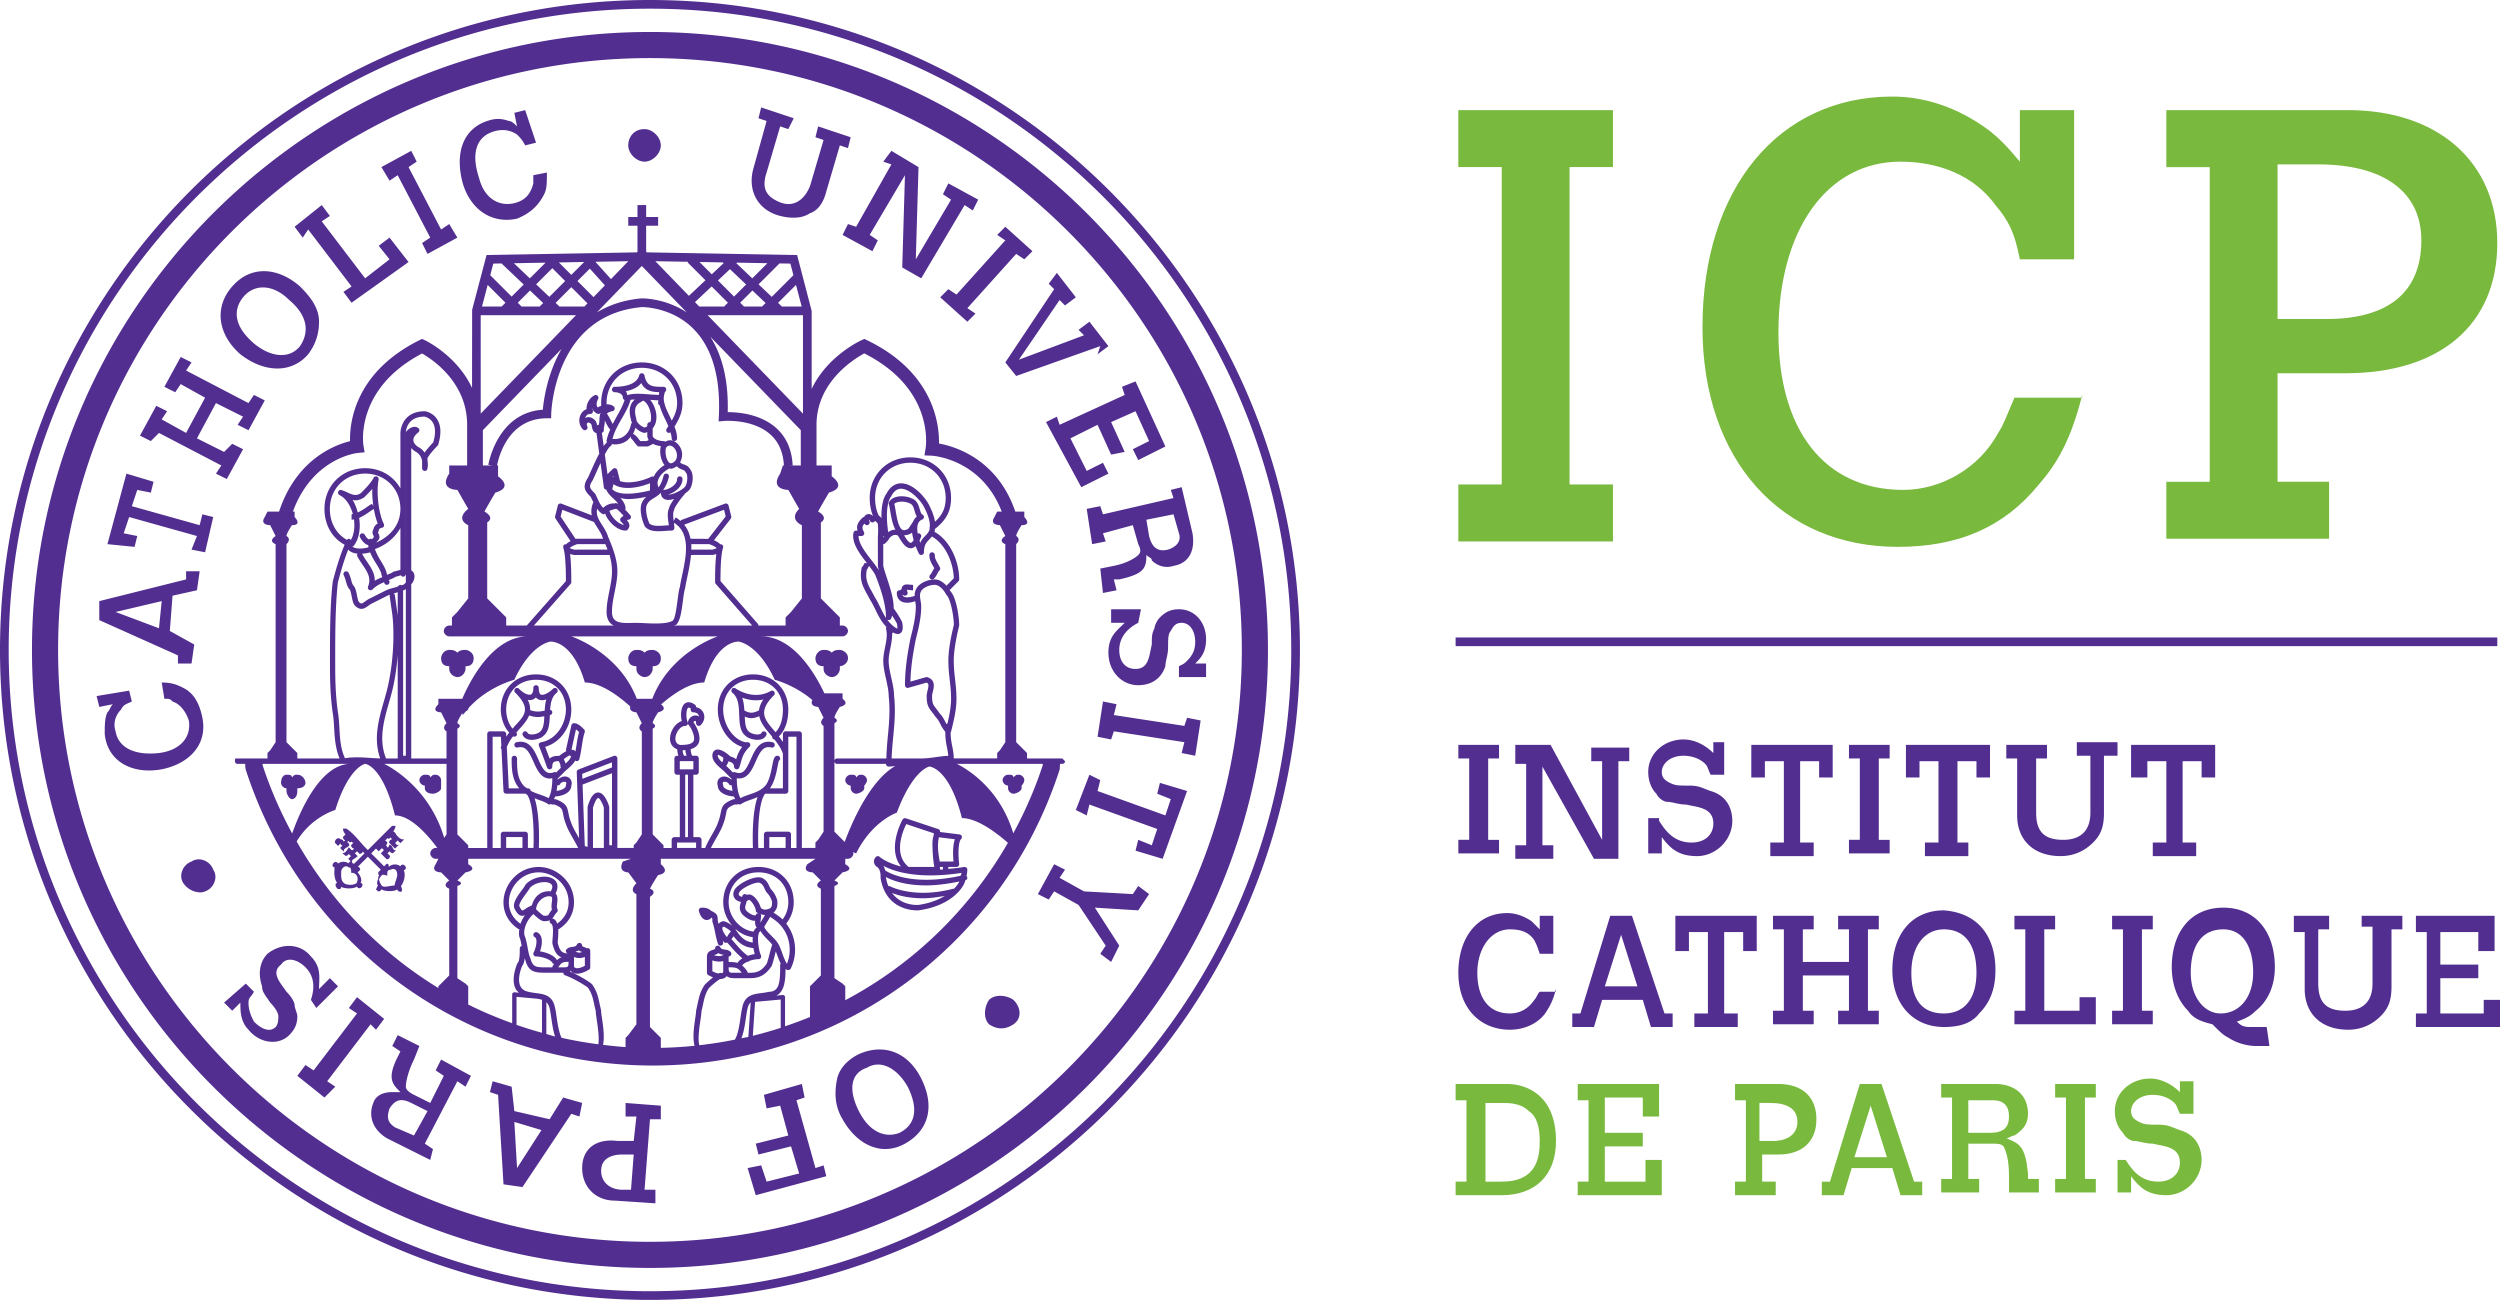
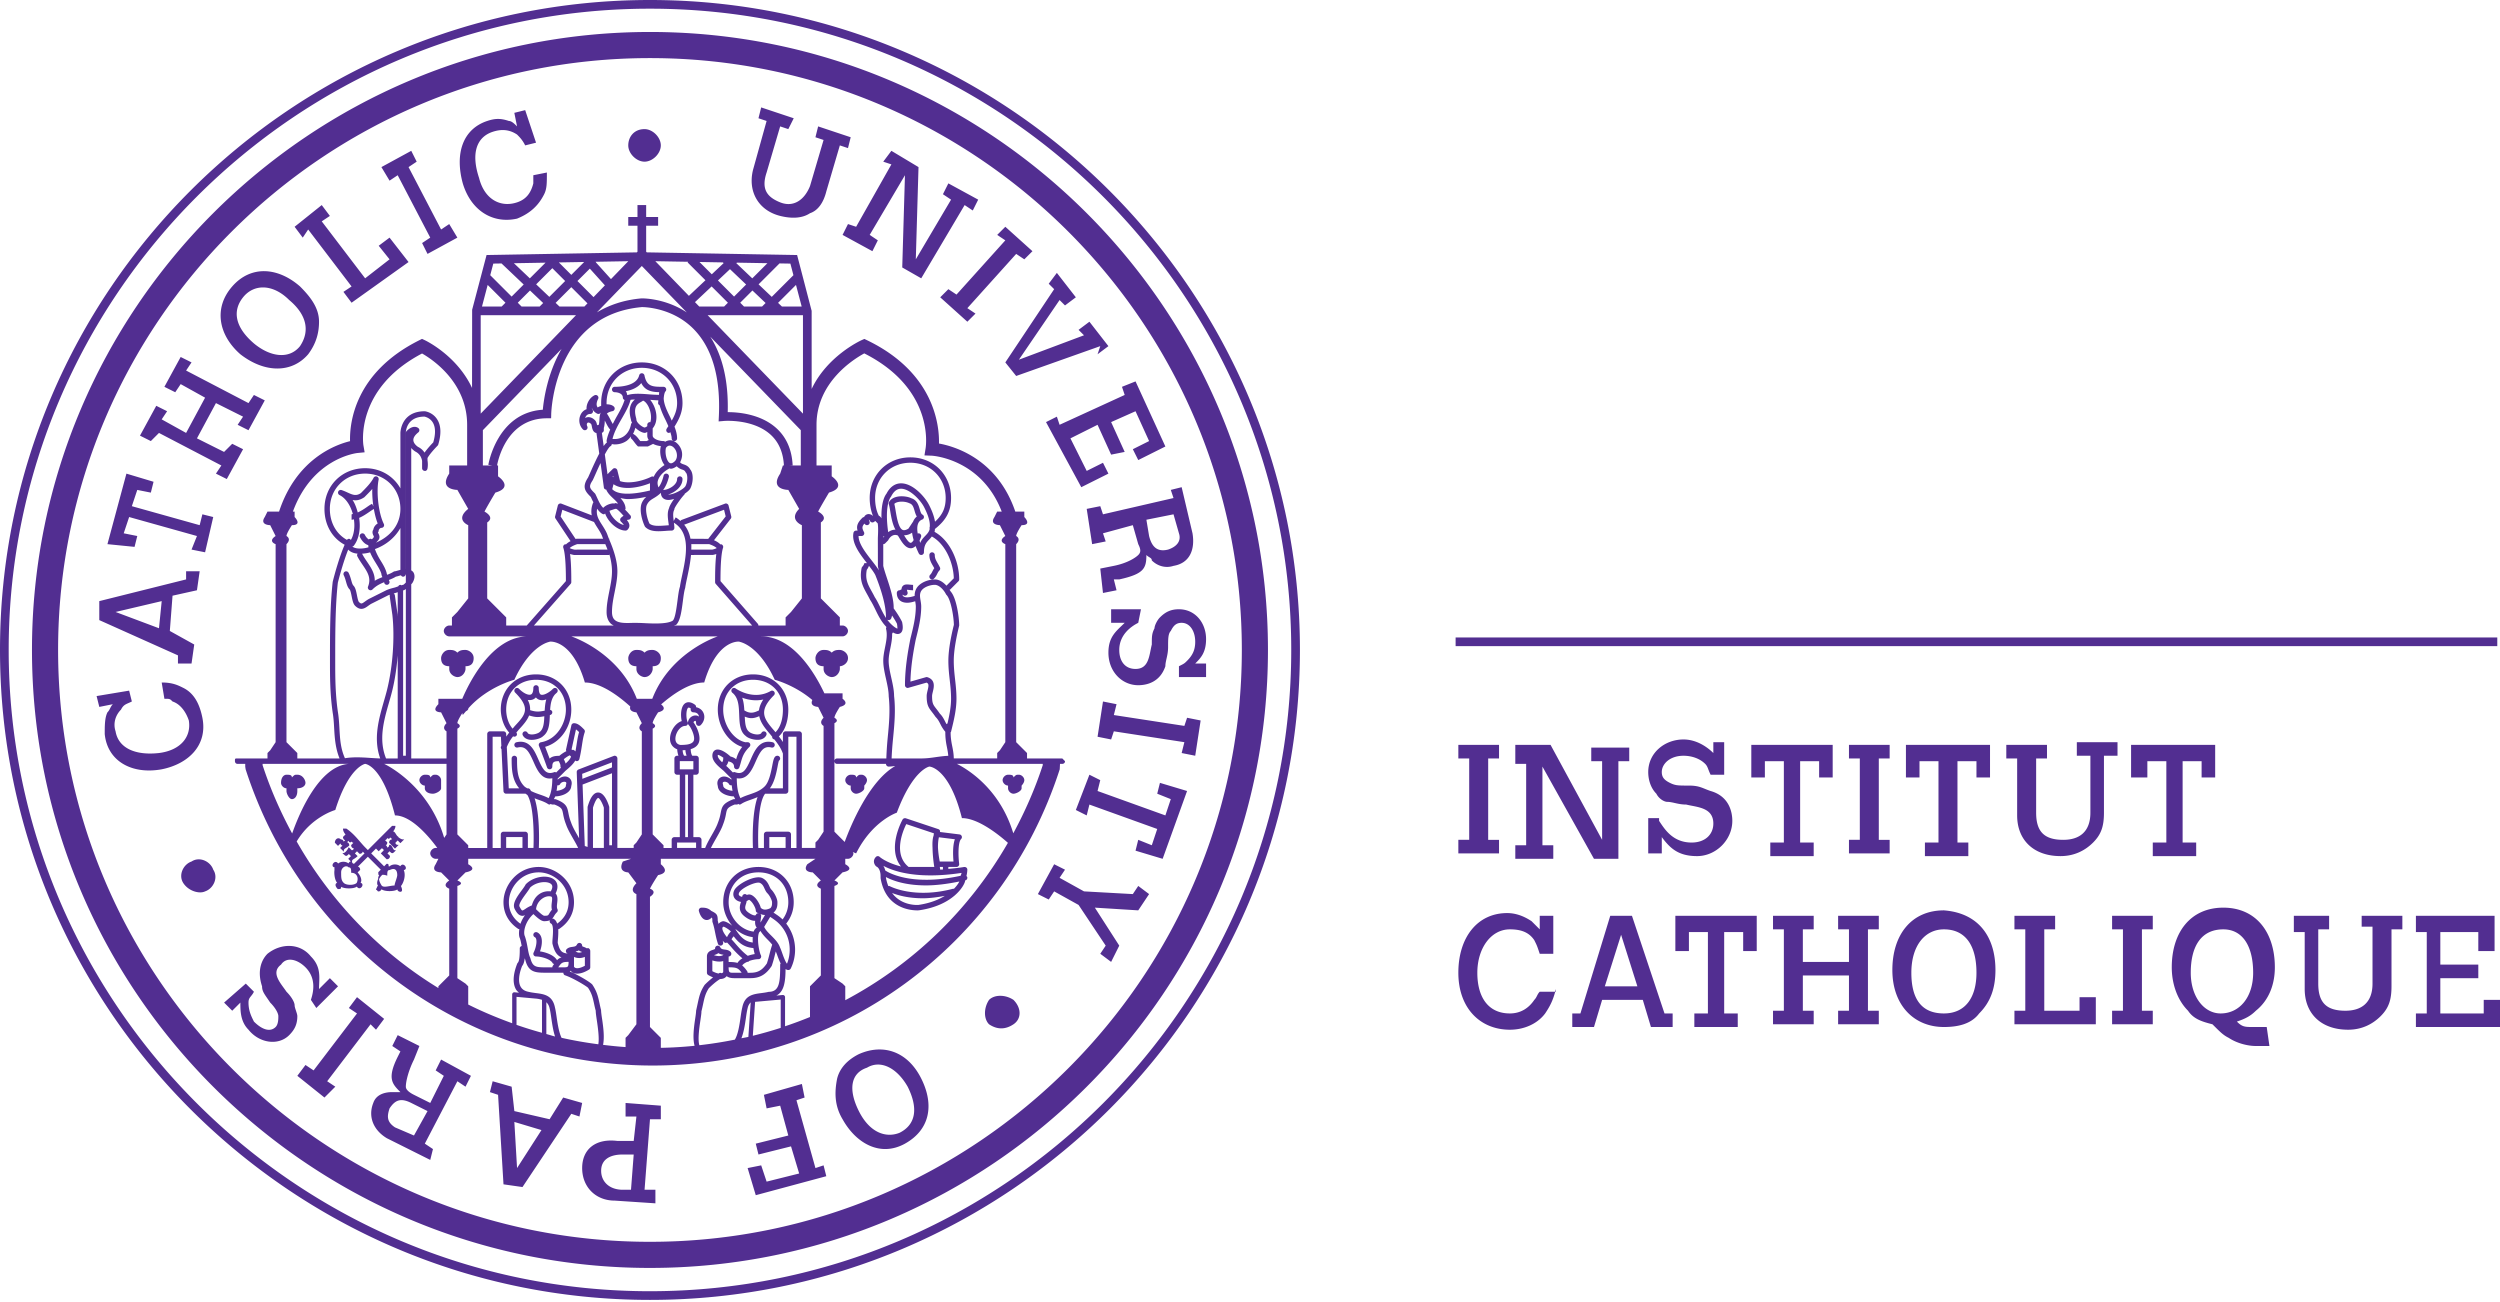
<svg xmlns="http://www.w3.org/2000/svg" viewBox="0 -36.4 600 312.4">
-   <path d="M387.11 79.874h-10.416V3.703h10.417V-9.97H350V3.703h10.417v76.171h-10.416v13.672h37.109V79.874zM499.74 58.39c-.057.229-.119.426-.177.65h.177v-.65zm-16.276.65c-1.953 4.558-2.604 6.511-3.906 8.464-4.557 8.464-13.672 13.672-22.786 13.672-18.88 0-29.948-14.323-29.948-37.76 0-24.74 11.719-41.016 29.297-41.016 9.114 0 17.578 3.256 22.786 10.417 3.255 3.906 4.557 6.51 5.86 13.021h13.02V-9.969h-13.02V2.4c-3.256-3.907-5.209-5.86-7.813-7.813-7.162-5.208-14.974-7.812-22.786-7.812-27.344 0-45.573 22.135-45.573 55.338 0 31.9 18.88 52.734 46.875 52.734 14.322 0 25.39-4.557 33.854-14.974 4.457-5.094 7.664-10.84 10.24-20.833h-16.1zm80.078-69.01h-43.62V3.704h10.417v75.52h-10.417v13.672h39.063V79.223h-12.37V53.182h16.276c22.786 0 36.458-11.72 36.458-31.25S585.026-9.97 563.542-9.97zm-5.208 50.13h-11.719V3.053h9.766c15.624 0 24.74 6.51 24.74 18.229 0 12.37-7.813 18.88-22.787 18.88zM361.72 223.754h-12.37v3.907h2.605v19.53h-2.605v3.256h11.068c7.813 0 13.02-4.557 13.02-13.02 0-11.068-7.16-13.673-11.718-13.673zm-1.302 23.438h-3.906v-18.88h4.557c2.604 0 4.557.65 5.86 1.953 1.953 1.302 2.604 3.906 2.604 7.161 0 3.906-.651 9.766-9.115 9.766zm34.505 0h-9.766v-8.464h9.115v-3.255h-9.115v-8.463h9.115v4.557h3.906v-7.813h-19.53v3.907h2.603v19.53h-2.604v3.256h20.182v-8.464h-3.906v5.209zm31.901-23.438h-10.416v3.907h2.604v19.53h-2.604v3.256h9.765v-3.255h-3.255v-6.51h3.906c5.86 0 9.115-3.256 9.115-8.464s-3.255-8.464-9.115-8.464zm-1.302 13.672h-3.255v-9.114h2.604c3.906 0 6.51 1.302 6.51 4.557 0 2.604-1.953 4.557-5.86 4.557zm26.041-13.672h-5.208l-7.161 23.438h-1.953v3.255h5.208l1.953-6.51h9.766l1.953 6.51h5.208v-3.255h-1.953l-7.813-23.438zm-6.51 17.578l3.907-12.37 3.906 12.37h-7.813zm41.667 3.907c-.652-6.51-1.953-7.162-5.209-8.464.651 0 1.302-.65 1.953-.65 1.953-1.303 3.256-2.605 3.256-5.209 0-4.557-3.256-7.162-7.813-7.162h-13.02v3.256h2.604v19.53h-2.605v3.256h9.115v-3.255h-2.604v-8.464h5.208c1.953 0 2.604 0 3.255.651.651 1.302 1.302 3.255 1.302 7.162v3.906h7.162v-3.255h-2.604v-1.302zm-9.115-9.766h-5.208v-7.812h5.86c2.603 0 3.905 1.302 3.905 3.906s-1.302 3.906-4.557 3.906zm15.625-8.463h2.604v19.53h-2.604v3.256h9.766v-3.255h-2.605V227.01h2.605v-3.256h-9.766v3.256zm29.948 7.812c-1.953-.65-2.604-1.302-5.209-1.302-2.604 0-3.255 0-4.557-.651-1.302-.651-1.953-1.302-1.953-2.604 0-1.953 1.953-3.906 5.208-3.906 1.954 0 3.907.65 5.209 1.953.65.65.65 1.302 1.302 2.604h3.255v-7.813h-3.255v2.604c-1.302-1.301-3.906-3.255-7.162-3.255-4.557 0-8.463 3.255-8.463 7.813 0 1.953.65 3.906 1.953 5.208.65 1.302 1.953 1.953 2.604 1.953 1.302 0 2.604.651 4.557.651 2.605.651 6.51.651 6.51 4.558 0 2.604-1.952 4.557-5.208 4.557-4.557 0-6.51-3.255-7.812-5.209h-1.953v7.813h3.255v-3.906c1.953 2.604 3.906 4.557 8.463 4.557 4.558 0 8.464-3.906 8.464-8.464 0-1.953-.651-5.859-5.208-7.16z" fill="#79b93e" />
  <path d="M599.35 116.594H349.347v2.085h250.001v-2.085zm-239.583 29.035v-3.255h-9.765v3.255h2.604v19.53h-2.604v3.256h9.765v-3.255h-2.604v-19.531h2.604zm22.787 24.088h5.859V146.28h2.604v-3.255h-9.115v3.255h2.605v18.88l-12.37-22.786h-8.464v4.557h2.605v19.531h-2.605v3.255h9.115v-3.255h-2.604v-18.88l12.37 22.135zm13.02-9.765v8.463h3.255v-3.906c1.954 2.604 3.907 4.557 8.464 4.557s8.463-3.906 8.463-8.463c0-1.953-.65-5.86-5.208-7.162-1.953-.65-2.604-1.302-5.208-1.302s-3.255 0-4.557-.65c-1.303-.652-1.954-1.303-1.954-2.605 0-1.953 1.954-3.906 5.209-3.906 1.953 0 3.906.65 5.208 1.953.651.65.651 1.302 1.302 2.604h3.255v-7.812H411.2v2.604c-1.302-1.302-3.906-3.256-7.161-3.256-4.558 0-8.464 3.256-8.464 7.813 0 1.953.651 3.906 1.953 5.208.651 1.302 1.953 1.954 2.605 1.954 1.301 0 2.604.65 4.557.65 2.604.651 6.51.651 6.51 4.558 0 2.604-1.953 4.557-5.208 4.557-4.558 0-6.51-3.255-7.813-5.208v-.651h-2.604zm29.297 5.86v3.254h10.416v-3.255h-3.255v-19.53h4.558v3.905h3.255v-7.812h-19.531v7.812h3.255v-3.906h4.557v19.531h-3.255zm18.88-20.183h2.604v19.53h-2.604v3.256h9.765v-3.255h-2.603v-19.531h2.603v-3.255h-9.765v3.255zm33.854 4.557v-7.812h-20.182v7.812h3.255v-3.906h4.557v19.531h-3.255v3.255h10.417v-3.255h-2.605v-19.53h4.558v3.905h3.255zm30.599-8.463h-9.766v3.255h3.255v13.672c0 4.557-2.604 6.51-6.51 6.51-4.557 0-6.51-1.953-6.51-6.51v-13.021h2.604v-3.255h-9.766v3.255h2.604V159.3c0 5.859 3.907 9.765 10.417 9.765 3.255 0 5.86-1.302 7.812-3.255 1.954-1.953 2.605-3.906 2.605-7.161v-13.672h3.255v-3.255zm8.463 24.088v3.255h10.417v-3.255h-3.255v-19.53h4.557v3.905h3.255v-7.812h-20.182v7.812h3.906v-3.906h4.557v19.531h-3.255zM373.44 201.618v-.651c-.06.244-.125.429-.186.651h.186zm-5.208 1.953c-1.303 1.953-3.256 3.256-5.86 3.256-5.208 0-7.812-3.907-7.812-9.766 0-5.86 3.255-10.417 7.812-10.417 2.604 0 4.557.651 5.86 2.604.65 1.303.65 1.303 1.302 3.256h3.255v-9.115h-3.255v3.255l-1.953-1.953c-1.954-1.302-3.907-1.953-5.86-1.953-7.161 0-11.718 5.86-11.718 14.323 0 8.463 5.208 13.672 12.37 13.672 3.254 0 6.51-1.302 8.463-3.906 1.18-1.77 1.822-3.053 2.418-5.209h-3.72c-.651.651-.651 1.302-1.302 1.953zm23.437-20.182h-5.208l-7.162 23.438h-1.953v3.255h5.209l1.953-6.51h9.765l1.953 6.51h5.208v-3.255h-1.953l-7.812-23.438zm-6.51 16.927l3.906-12.37 3.906 12.37h-7.813zm16.927-8.463h3.255v-4.558h4.557v19.532h-3.255v3.255h10.417v-3.255h-3.256v-19.532h4.558v4.558h3.255v-8.464h-19.531v8.464zm39.062-5.209h2.604v7.813h-11.067v-7.813h2.603v-3.255h-9.765v3.255h2.604v19.531h-2.604v3.255h9.765v-3.255h-2.603v-8.463h11.067v8.463h-2.604v3.255h9.766v-3.255h-2.605v-19.53h2.605v-3.256h-9.766v3.255zm25.39-4.557c-7.812 0-12.37 5.86-12.37 14.323 0 8.463 5.209 13.672 12.37 13.672 3.255 0 6.51-.652 8.464-3.255 2.604-2.605 3.906-5.86 3.906-10.417 0-7.812-3.906-13.672-12.37-14.323zm0 24.74c-5.208 0-7.812-3.256-7.812-9.766s3.255-10.417 7.813-10.417c5.208 0 7.812 3.907 7.812 10.417 0 5.859-2.604 9.766-7.812 9.766zm32.552-.652h-8.463v-19.53h2.604v-3.256h-9.766v3.255h2.604v19.531h-2.604v3.255h19.532v-6.51h-3.907v3.255zm7.813-19.53h2.604v19.53h-2.604v3.255h9.765v-3.255h-2.604v-19.53h2.604v-3.256h-9.765v3.255zm39.062 9.114c0-8.464-4.557-14.323-12.37-14.323-7.812 0-12.37 5.86-12.37 14.323 0 3.906 1.303 7.812 3.907 10.416 1.302 1.954 3.255 2.605 5.86 3.255 1.952 1.954 2.603 2.605 3.905 3.256 1.954 1.302 4.558 1.953 6.51 1.953h3.256l-.651-4.557h-3.255c-1.953 0-2.604 0-3.906-1.302 1.953-.651 3.255-1.303 4.557-2.605 3.255-2.604 4.557-6.51 4.557-10.416zm-13.02 11.068c-3.907 0-7.162-3.907-7.162-9.766 0-6.51 2.604-10.417 7.812-10.417 4.557 0 7.162 3.907 7.162 10.417 0 5.859-3.256 9.766-7.813 9.766zm33.853-20.834h2.605v13.672c0 4.557-2.605 6.51-6.51 6.51-4.558 0-6.511-1.953-6.511-6.51v-13.02h2.604v-3.256h-8.464v3.906h2.605v13.672c0 5.86 3.906 9.766 10.416 9.766 3.255 0 5.86-1.303 7.813-3.256 1.953-1.953 2.603-3.906 2.603-7.16v-13.673h2.605v-3.255h-9.766v2.604zm29.297 17.578v3.256h-10.417v-8.464h9.115v-3.255h-9.115v-7.813h9.115v4.558h3.906v-8.464h-18.88v3.906h2.604v19.532h-2.604v3.255H600v-6.51h-3.906zm-440.1-232.297c-81.78 0-148.32 66.534-148.32 148.314s66.54 148.315 148.32 148.315S304.31 201.37 304.31 119.588 237.775-28.726 155.995-28.726zm0 290.36c-78.327 0-142.051-63.718-142.051-142.046S77.667-22.457 155.995-22.457 298.04 41.26 298.04 119.588s-63.718 142.046-142.046 142.046zm0-298.034C69.98-36.4 0 33.574 0 119.588s69.98 155.989 155.995 155.989 155.988-69.974 155.988-155.989S242.01-36.4 155.995-36.4zm0 309.892c-84.863 0-153.909-69.04-153.909-153.904S71.131-34.315 155.995-34.315s153.903 69.04 153.903 153.903-69.04 153.904-153.903 153.904zM48.572 135.863c-.651-3.255-1.953-5.859-4.557-7.161-1.302-.651-2.605-1.302-5.208-1.302l.65 3.906c1.303 0 1.303 0 1.953.651 1.954.651 3.256 2.604 3.907 4.557.65 3.907-1.953 7.162-7.162 7.813-5.859.65-9.765-1.302-10.416-5.209-.651-1.953 0-3.906 1.302-5.208.65-1.302 1.302-1.302 2.604-1.953l-.651-2.604-7.812 1.302.65 2.604 3.256-.651c-.651.651-.651 1.302-1.302 1.953-.651 1.302-.651 3.256-.651 5.209.65 6.51 6.51 9.765 13.672 8.463 6.51-1.302 11.067-5.86 9.765-12.37zm-5.86-13.02h3.256l.65-4.558-5.858-3.255.65-8.464 5.86-1.301.65-4.558h-3.254v1.953l-20.836 5.21v4.557l18.88 8.463v1.953zm-4.557-8.464l-10.416-3.906 11.068-2.604-.652 6.51zM54.43 78.572l3.907-7.161-2.605-1.302-1.953 1.953-6.51-3.256 4.557-8.463 6.51 3.255-1.301 1.953 2.603 1.302 3.907-7.161-2.604-1.302-1.303 1.953-14.973-7.813 1.302-1.953-2.604-1.302-3.907 7.161 2.605 1.303 1.302-1.953 5.859 3.255-4.557 8.463-5.86-3.255 1.302-1.953-2.604-1.302-3.906 7.161 2.604 1.302 1.953-1.953 14.974 7.813-1.302 1.953 2.604 1.302zm19.531-29.948c1.953-2.604 2.605-5.208 2.605-7.812 0-3.255-1.953-5.86-4.558-8.464-5.208-4.557-11.718-5.208-16.276 0-4.557 5.209-3.255 11.719 1.953 16.276 5.86 4.557 12.37 4.557 16.276 0zM58.337 34.952c2.604-3.255 7.161-3.255 11.067.652 3.907 3.255 5.209 7.16 2.604 11.067-2.604 3.255-7.16 2.604-11.067-.651-4.558-3.906-5.209-7.812-2.604-11.068zM73.96 18.676l10.417 13.672-1.953 1.302 1.953 2.604L98.05 26.49l-4.557-5.86-2.604 1.954 2.604 3.255-5.86 4.557-10.416-13.672 1.953-1.302-1.953-2.604-6.51 5.208 1.952 2.604 1.302-1.953zm21.485-13.02l7.812 14.973-1.953 1.303 1.302 2.604 7.161-3.907-1.953-3.255-1.953 1.302L98.05 3.703l1.953-1.303L98.7-.203l-7.162 3.906 1.954 3.255 1.953-1.302zm28.645 10.416c3.256-1.302 5.209-3.255 6.51-5.859.652-1.302.652-2.604.652-5.208l-3.256.65V7.61c-.65 2.604-1.953 3.906-3.906 4.557-3.906 1.302-7.812-.65-9.114-5.86-1.953-5.859-.651-9.765 3.255-11.067 1.953-.651 3.906-.651 5.86.651.65.651 1.302 1.302 1.952 2.604l2.605-.65-2.605-7.813-2.603.65.65 3.256c-.65-.65-1.302-1.302-1.953-1.302-1.953-.651-3.255-.651-5.208 0-5.86 1.953-7.812 7.812-5.86 14.974 1.954 6.51 7.162 9.765 13.021 8.463zM154.69 2.4c1.952 0 3.905-1.953 3.905-3.906s-1.953-3.906-3.906-3.906c-2.604 0-3.906 1.953-3.906 3.906S152.737 2.4 154.69 2.4zm32.551 13.021c2.604.651 5.208.651 7.161-.65 1.953-.652 3.256-2.605 3.907-5.209l3.255-11.068 1.953.651.651-2.604-7.813-2.604-.65 2.604 1.953.651-3.256 11.068c-1.302 3.255-3.906 5.208-7.16 3.906-3.256-1.302-4.558-3.255-3.256-7.161l3.255-11.068 1.953.65 1.302-2.603-7.812-2.604-.651 2.604 1.953.65-3.255 11.72c-1.302 5.208 1.302 9.765 6.51 11.067zm16.276 1.953l-1.302 2.605 7.161 3.906 1.302-2.604-1.953-1.302 8.464-14.323-.651 22.135 4.557 2.604 10.417-17.578 1.953 1.302 1.302-2.604-7.161-3.906-1.303 2.604 1.953 1.302-8.463 14.323.65-22.135-6.51-3.906-1.952 2.603 1.953.652-8.464 14.973-1.953-.65zm26.042 16.927L227.607 33l-1.954 1.953 6.51 5.86 1.954-1.953-1.953-1.302 11.719-13.021 1.953 1.302 1.953-1.953-6.51-5.86-1.954 1.954 1.953 1.302L229.56 34.3zm26.041 2.604l2.604-1.953-4.557-5.859-1.953 2.604L252.997 33l-11.719 17.578 2.605 3.256 20.182-7.162-.651 1.953 2.604-1.953-4.558-5.86-2.604 1.954 1.303 1.302-15.626 5.86 9.766-14.323 1.302 1.301zm-1.3 28.646l-.65-1.953-2.605 1.302 8.463 15.625 6.51-3.255-1.302-2.604-3.906 1.953-3.906-7.813 6.51-3.255 3.256 7.161 3.255-.65-3.255-7.162 5.859-2.604 3.255 7.162-3.906 1.953 1.302 2.604 6.51-3.256-7.161-15.624-3.255 1.301.651 1.954-15.625 7.16zm10.416 21.484l-.65-1.953-3.256.651 1.303 8.464 3.255-.651-.652-1.953 7.162-1.953 1.302 4.557c.651 1.302.651 1.953 0 2.604s-2.604 1.953-5.86 2.604l-3.254.651.65 5.86 3.256-.652-.651-2.604h1.302c5.859-1.302 6.51-2.604 6.51-5.86.651.652 1.302.652 1.302 1.303 1.302 1.302 3.256 1.953 5.209 1.302 3.906-.65 5.208-3.906 4.557-7.812l-2.604-11.068-2.605.651.652 1.953-16.928 3.906zm15.626 8.464c-2.605.651-3.907-.651-4.558-3.255l-.65-3.906 6.51-1.303 1.302 4.558c.65 1.953-.651 3.255-2.604 3.906zm-1.954 16.276c-.65.651-1.302 1.953-1.302 2.604-.65 1.302-.65 1.953-.65 3.906-.652 2.604-.652 5.86-3.907 5.86-2.604 0-3.906-1.953-3.906-4.558 0-3.906 3.255-5.859 4.557-6.51l.651-3.255h-7.161v3.255h3.255c-1.953 1.953-3.906 3.255-3.906 7.162 0 4.557 3.255 7.812 7.161 7.812 1.953 0 5.208-.651 6.51-4.557 0-1.302.652-2.605.652-4.558s0-3.255.65-3.906c.652-1.302 1.303-1.953 2.605-1.953 1.953 0 3.255 1.953 3.255 4.557 0 1.953-.651 3.255-1.953 4.558-.651.65-.651.65-1.953 1.302v2.604h6.51v-3.256h-2.604c1.302-1.301 2.604-2.603 2.604-5.859 0-3.906-2.604-7.161-6.51-7.161-1.954 0-3.255.651-4.558 1.953zm5.86 26.041l-16.927-2.604.65-2.604-3.255-.65-1.301 8.463 3.255.65.65-1.953 16.928 2.605-.651 2.604 3.255.65 1.302-8.463-3.255-.65-.651 1.952zm-12.37 40.365l-11.718-.651-5.86-3.255 1.302-1.953-2.604-1.303-3.906 7.162 2.604 1.302 1.302-1.953 5.86 3.255 6.51 9.766-1.302 1.953 2.604 1.953 1.953-3.906-5.86-9.115 10.417.651 2.604-3.906-2.604-1.953-1.302 1.953zm-34.505 25.39c-1.302 1.953-1.302 4.558 0 5.86 1.953 1.302 3.906 1.302 5.86 0 1.952-1.302 1.952-3.907 0-5.86-1.954-1.302-4.558-1.302-5.86 0zm-31.25 13.021c-2.604 1.302-4.557 3.255-5.208 5.86-.651 3.254-.651 6.51 1.302 9.765 3.255 5.86 9.115 9.114 14.974 5.86 5.86-3.256 7.161-9.115 3.906-15.626-3.255-6.51-9.114-8.463-14.974-5.859zm9.766 18.88c-3.256 1.302-7.162 0-9.766-5.208-2.604-5.209-1.953-9.115 1.953-10.417 3.256-1.953 7.162 0 9.766 4.558 2.604 5.208 1.953 9.114-1.953 11.067zm-20.182 8.464l-4.558-16.276 1.953-.651-.65-3.256-9.115 2.605.651 3.255 3.255-.651 1.953 7.161-7.812 1.953.65 2.605 7.813-1.954 1.953 6.51-7.812 1.954-1.302-3.907-3.255.652 1.953 6.51 16.927-4.557-.651-2.605-1.953.652zm-45.573-12.37h2.604l-.651 5.86h-3.906c-5.208-.652-8.464 1.952-8.464 6.51 0 4.557 3.256 7.812 7.813 7.812l9.765.651v-3.255h-2.604l1.302-16.927h2.604v-3.255l-8.463-.651v3.255zm1.302 17.578h-1.953c-3.255 0-5.209-1.953-5.209-4.557s1.954-3.906 5.209-3.906h2.604l-.65 8.463zm-16.276-22.135l-3.255 5.208-8.463-1.953-.652-5.86-4.557-1.302-.651 2.605 1.953.65 1.302 21.485 4.558.65 11.718-17.577 1.953.65.651-3.254-4.557-1.302zm-11.068 16.927l-.65-11.068 6.51 1.953-5.86 9.115zm-19.53-23.438l1.952 1.302-3.255 6.51-3.906-1.952c-1.302-.652-1.953-1.303-1.953-1.953 0-1.303.65-3.907 1.953-6.51l1.302-3.256-5.208-2.604-1.302 2.604 1.953 1.302-.651 1.302c-2.604 5.208-1.302 6.51.65 8.463h-1.952c-1.954 0-3.907.652-4.558 2.605-1.302 3.255 0 6.51 3.256 8.463l10.416 5.208.651-2.604-1.953-1.302 7.812-14.974 1.954 1.303 1.302-2.605-7.162-3.906-1.302 2.604zm-5.209 15.625l-4.557-1.953c-1.953-1.302-1.953-2.604-1.302-4.557 1.302-1.953 2.604-2.604 5.208-1.302l3.906 1.953-3.255 5.86zm-9.115-25.39l1.953-2.604-6.51-5.209-1.953 2.604 1.953 1.303-10.416 13.671-1.953-1.302-1.954 2.604 6.51 5.209 2.605-2.604-1.953-1.303 10.416-13.672 1.302 1.303zm-19.53-5.86c0-.65-.652-1.953-1.954-3.255-1.302-1.953-3.906-4.557-1.302-6.51 1.302-1.954 3.906-1.302 5.86.65 2.603 2.605 1.953 5.86 1.302 7.813l1.301 1.953 5.21-5.208-1.954-1.953-2.604 2.604c0-2.604.65-5.208-1.953-7.813-2.605-3.255-7.162-3.255-10.417-.65-1.302 1.302-2.604 3.906-1.302 7.812 0 1.302.65 1.953 1.953 3.906 1.302 1.302 1.953 2.605 1.953 3.255 0 .652 0 1.954-.651 2.605-1.302 1.302-3.255.65-5.208-1.302-.651-1.303-1.303-2.605-1.303-4.558 0-1.302.652-1.302 1.303-2.604l-1.953-1.953-5.209 4.557 1.953 1.953 1.953-1.953c0 1.953 0 4.558 1.953 6.51 2.605 3.256 7.162 3.907 9.766 1.303 1.302-1.302 1.953-2.605 1.953-4.558 0-.65-.65-1.953-.65-2.604zm-24.74-34.505c-1.953.651-3.255 3.255-1.953 5.209 1.302 1.953 3.906 2.604 5.208 1.953 1.953-.651 3.255-3.255 1.953-5.208-.65-1.954-3.255-3.256-5.208-1.954zm61.848-46.874v.65c0 1.303 1.303 1.954 1.953 1.954 1.303 0 1.954-1.303 1.954-1.953v-.651c1.302 0 1.953-.652 1.953-1.954 0-1.301-1.302-1.953-1.953-1.953s-1.302 0-1.954.652c-.65-.652-1.302-.652-1.953-.652-1.302 0-1.953 1.302-1.953 1.953 0 1.302.651 1.954 1.953 1.954zm44.922 0v.65c0 1.303 1.302 1.954 1.953 1.954 1.302 0 1.953-1.303 1.953-1.953v-.651c1.302 0 1.953-.652 1.953-1.954 0-1.301-1.302-1.953-1.953-1.953s-1.302 0-1.953.652c-.651-.652-1.302-.652-1.953-.652-1.302 0-1.953 1.302-1.953 1.953 0 1.302.651 1.954 1.953 1.954zm50.781-1.954c0-1.301-1.302-1.953-1.953-1.953s-1.302 0-1.953.652c-.651-.652-1.302-.652-1.953-.652-1.303 0-1.953 1.302-1.953 1.953 0 1.302.65 1.954 1.953 1.954v.65c0 1.303 1.302 1.954 1.953 1.954 1.302 0 1.953-1.303 1.953-1.953v-.651c.651 0 1.953-.652 1.953-1.954zm-132.16 27.995c-.652 0-.652 0-1.303.651 0-.65-.65-.65-1.302-.65s-1.302.65-1.302 1.952c0 .651.651 1.302 1.302 1.302v.651c0 .652.651 1.953 1.302 1.953s1.302-.65 1.302-1.953v-.65c1.302 0 1.954-.652 1.954-1.303 0-.651-.652-1.953-1.954-1.953zm30.598 2.604v.651c0 .651.651 1.303 1.953 1.303.651 0 1.953-.652 1.953-1.303V150.837c0-.65-.65-1.302-1.302-1.302s-.65 0-1.302.651c0-.65-.65-.65-1.302-.65-.65 0-1.302.65-1.302 1.301 0 .651.651 1.302 1.302 1.302zm102.213 0v.651c0 .651.651 1.303 1.302 1.303s1.953-.652 1.953-1.303v-.65s.651-.652.651-1.303c0-.65-.65-1.302-1.302-1.302-.651 0-.651 0-1.302.651 0-.65-.65-.65-1.302-.65-.65 0-1.302.65-1.302 1.301 0 .651.651 1.302 1.302 1.302zm37.76 0v.651c0 .651.651 1.303 1.302 1.303.652 0 1.953-.652 1.953-1.303v-.65s.652-.652.652-1.303c0-.65-.652-1.302-1.303-1.302s-.65 0-1.302.651c0-.65-.65-.65-1.302-.65-.65 0-1.302.65-1.302 1.301 0 .651.651 1.302 1.302 1.302zm12.472-5.208h.549s.651 0 .651-.65l-.651-.652h-8.464v-1.302l-2.603-2.604V94.197c1.301-1.302 0-1.953 0-1.953 0-.651 1.301-2.604 1.301-2.604 2.605 0 .652-1.953.652-1.953v-1.303h-2.164c-4.263-12.526-14.371-15.637-18.314-16.335.096-4.445-1.157-17.02-17.255-24.79l-.655-.317-.667.298c-.436.2-8.261 3.858-11.985 11.704V38.21l-3.49-13.403-36.08-.64-.147-.152v-6.246h2.868v-2.085h-2.868v-2.867h-2.085v2.867h-2.213v2.085h2.213v6.246l-.148.153-36.072.64-3.46 13.135-.023 18.765c-3.583-7.68-10.906-11.257-11.318-11.454l-.687-.324-.68.343c-15.57 7.789-16.709 19.945-16.594 24.21-3.668.88-12.93 4.404-17.035 16.902h-2.781l-.651 1.303c-1.302 1.953 1.302 1.953 1.302 1.953l1.302 2.604c-1.953 1.302 0 1.953 0 1.953v47.526l-1.302 1.953-.651.65v1.303h-7.161c-.652 0-.652 0-.652.651 0 0 0 .65.652.65h1.82v.652l.094.642c13.72 42.534 52.98 71.105 97.694 71.105s83.974-28.571 97.694-71.105l.064-1.293zM142.128 61.84c-.031-.032-.07-.134-.07-.3.223.567.662 1.03 1.272 1.336a.674.674 0 0 0 .496.038.642.642 0 0 0 .375-.33c.032-.058.064-.109.102-.16-.394.643-.42 1.38-.445 2.041a7.271 7.271 0 0 1-.154 1.159c-.039-.007-.041-.071-.081-.071a.45.45 0 0 0-.09.006c-.092.013-.148.085-.223.13-.082-.425-.185-.9-.533-1.249-.534-.534-1.075-.725-1.545-.725a1.64 1.64 0 0 0-.807.204c.019-.045.031-.096.05-.14.134-.312.458-.833 1.196-.833a.65.65 0 0 0 .597-.4.646.646 0 0 0-.14-.706zm2.002 12.887l.802 5.887c.04.294.302.468.582.507.058.125.069.203.137.339.012.025.038.047.05.071.007.009 0 .022.007.03.007.01.022.011.03.02.306.542.806 1.038 1.35 1.557.45.42.909.852 1.24 1.304-.092-.02-.2.008-.296-.003-.066-.013-.142-.104-.207-.106-.111-.003-.233.06-.356.1-.184.007-.354-.034-.54-.004-.878.14-1.647.528-2.156 1.062-.61-.566-1.068-1.564-1.475-2.46-.14-.3-.267-.586-.4-.846a.732.732 0 0 0-.121-.166c-1.272-1.271-1.577-1.576-.528-3.16.14-.28.369-.794.655-1.436.259-.584.714-1.614 1.226-2.696zm15.12-18.292c-2.6 0-4.03 0-4.578-2.733a.651.651 0 0 0-.623-.522h-.012a.647.647 0 0 0-.63.49c-.617 2.498-4.317 2.765-5.88 2.765-.357 0-.65.293-.65.649s.293.648.65.648c.68 0 1.957.274 1.957 1.31 0 .266.186.453.418.553-.373 1.208-1.015 2.444-1.765 3.751-.374.65-.722 1.327-1.07 2.002-.192-.308-.395-.68-.583-1.067-.275-.544-.542-1.02-.826-1.415.265-.246.645-.447 1.347-.588a.663.663 0 0 0 .496-.451.654.654 0 0 0-.166-.642c-.395-.39-1.056-.555-1.76-.554v-.292c0-4.825 3.636-8.462 8.462-8.462s8.468 3.637 8.468 8.462c0 1.597-.554 2.928-1.287 4.207-.146-.303-.267-.613-.417-.913-.764-1.529-1.448-2.973-1.513-4.383.09-1.193.309-1.597.42-1.708a.65.65 0 0 0-.458-1.106zm.24 18.775c-1.217.767-2.12 1.747-2.589 2.807-.179-.074-.379-.104-.544-.022-2.12 1.057-5.436 1.817-7.547 1.065l-.654-2.604a.66.66 0 0 0-.458-.464.618.618 0 0 0-.63.165c-.267.267-.508.496-.724.7-.22.21-.365.382-.538.566l-.648-4.758c.542-1.017 1.048-1.823 1.364-1.982.2-.1.287-.295.312-.504.23.027.463.085.686.085.998 0 1.952-.261 2.766-.782.453-.288.788-.716 1.13-1.133l-.012.446c.185.064.579.591.814.903.242.318.477.63.712.865l.191.19h2.372l1.246-.623c.579.313 1.243.469 1.877.545-.4 1.353-.048 3.39.874 4.535zm1.198.792c.117.026.18.092.317.092.391 0 .88-.216 1.408-.59.395.388.827.63 1.192.755.483.159.725.254.922.649a.77.77 0 0 0 .12.165c.376.375.478 1.977-.12 3.166-.356.706-2.76 2.06-4.044 2.06-.044 0-.089-.006-.133-.006 1.558-.477 3.452-1.825 3.452-3.72a.651.651 0 0 0-.648-.648.651.651 0 0 0-.649.648c0 1.482-2.168 2.607-3.255 2.607-.047 0-.077.041-.122.05.53-.722 1.03-1.67 1.4-3.153a.651.651 0 0 0-.47-.788.634.634 0 0 0-.789.47c-.34 1.369-.764 2.21-1.231 2.814-.194-.506-.289-1.016-.168-1.53.27-1.138 1.339-2.255 2.818-3.041zm-.853-4.937c.311-.375.604-.56 1.017-.509.534.064 1.094.572 1.393 1.272.171.407.49 1.45-.198 2.378-.546.54-.979.705-1.322.502-.807-.496-1.195-2.543-.89-3.643zm1.899 17.988c4.113 2.505 2.941 8.102 1.973 12.625-.223 1.042-.426 2.009-.522 2.733-.26.782-.413 1.997-.578 3.275-.235 1.805-.553 4.272-1.12 4.85-1.347.903-4.94.72-7.088.605a41.034 41.034 0 0 0-2.677-.045c-1.583.051-3.35.102-4.221-.75-.42-.407-.623-1.024-.623-1.876 0-1.564.305-3.115.636-4.755.324-1.634.66-3.319.66-5.01 0-2.246-.743-4.8-1.945-7.593v-.215h-.086c-.239-.545-.352-1.025-.639-1.595-.337-.674-.705-1.246-1.061-1.806-.851-1.326-1.414-2.32-1.131-3.805.369.515.774.994 1.328 1.268.089.045.19.07.286.07.125 0 .201-.12.306-.189.695 2.026 2.969 4.1 4.9 4.1a.65.65 0 0 0 .459-.191c.833-.84.394-1.692-.134-2.321a.774.774 0 0 1 .324-.095.65.65 0 0 0 .598-.401.646.646 0 0 0-.14-.706c-.127-.127-.305-.337-.515-.578-.257-.294-.47-.486-.708-.741.025-.07.117-.098.117-.175 0-1.025-.568-1.867-1.227-2.593.581.099 1.143.24 1.761.24 1.58 0 3.17-.27 4.442-.537-.366.324-.71.723-.996 1.294-.852 1.698.07 4.635.648 5.792.032.058.07.115.121.166.814.813 1.971 1.004 3.166 1.004.56 0 1.132-.044 1.685-.082a19.708 19.708 0 0 1 1.469-.077.651.651 0 0 0 .648-.648c0-.367-.06-.8-.116-1.238zm8.24 3.873l-4.26-.025c-.231-1.243-.711-2.386-1.513-3.373l9.57-3.586.394 1.596-4.19 5.388zm.23 1.268c1.05.356 1.609.744 1.8.941-.127.083-.42.23-1.037.363h-5.055c.01-.437.028-.876 0-1.304h4.292zM147.24 79.808c2.232 1.557 6.097.845 8.755-.23v1.743c-4.73 1.125-7.77 1.01-9.06-.312l.305-1.201zm-.24-1.773c.066-.063.096-.102.17-.173l.067.264c-.071-.053-.15-.07-.236-.09zm2.027 10.763c.426.426.616.655.68.8-1.405-.304-3.109-2.008-3.433-3.413l1.383-.46c.097.003.197-.003.288.01.453.262 1.279 1.172 1.705 1.658-.344.21-.579.445-.623.49a.645.645 0 0 0 0 .915zm11.552-3.256c-.483 1.05-.305 2.321-.153 3.446.032.23.064.458.09.674-.287.02-.586.038-.885.064-1.462.102-2.969.216-3.763-.477-.598-1.265-1.1-3.529-.598-4.527.426-.852.998-1.189 1.723-1.62.51-.304 1.072-.681 1.62-1.237.014.867.466 1.474 1.266 1.662.172.038.363.057.56.057.41 0 .878-.107 1.35-.246-.568.803-1.1 1.66-1.21 2.204zm-4.88-16.338l-.512.253h-1.513c-.14-.159-.28-.35-.42-.534-.394-.529-.83-.968-1.331-1.2.254-.43.417-.94.57-1.46.734.72 1.67 1.23 2.294 1.23h.013c.205-.034.361-.143.546-.209v.87c0 .403.149.743.353 1.05zm-4.256-4.852c.012.246.146.475.242.71a.616.616 0 0 0-.236.364c-.267 1.342-.91 2.366-1.857 2.963-.743.477-1.659.655-2.593.553.42-1.735 1.354-3.37 2.263-4.952.865-1.514 1.685-2.944 2.066-4.425.297-.072.697-.058 1.051-.083-.868.706-1.73 2.028-.936 4.87zm4.636.588c-.031-.004-.051-.035-.084-.035a.651.651 0 0 0-.649.649v.325c-.19.133-.37.275-.648.323-.413-.032-1.965-1.068-1.965-1.952l-.025-.178c-.827-2.886.305-3.535 1.132-3.999.165-.102.343-.203.495-.324.871.311 1.762 1.933 1.895 3.58.035.384.04 1.027-.15 1.611zm-5.501-6.514c-.01.004-.01.02-.02.024-.098-.335-.138-.707-.361-.958 1.405-.273 2.829-.84 3.712-1.958.897 1.843 2.512 2.142 4.305 2.187-.057.196-.03.436-.067.65a43.584 43.584 0 0 1-2.248-.116c-1.926-.16-3.91-.299-5.321.171zm-4.158 8.234c.01.009.023.005.033.013-.369.861-.708 1.736-.866 2.676a.653.653 0 0 0 .091.419c-.248.194-.512.48-.795.885l-.433-3.181c.009-.003.015-.002.024-.005a.649.649 0 0 0 .446-.616v-.547c.187-.626.213-1.226.231-1.766.057.112.115.218.17.329.361.718.698 1.392 1.099 1.793zm-3.07 23.536c.336.522.686 1.062.997 1.692.182.362.245.66.407 1.01h-6.338l-.204.032c-.02.007-.046.02-.067.026l-3.589-5.392.4-1.615 7.61 2.928c.234.448.503.881.783 1.32zm-4.826 4h6.752c.177.435.381.886.525 1.304l-7.913.011c-.706-.14-1.024-.292-1.157-.375.184-.203.744-.585 1.793-.94zm-1.708 2.36c.31.098.632.18.945.24h8.468v-.233c.43 1.483.649 2.86.649 4.143 0 1.564-.305 3.115-.636 4.755-.324 1.634-.661 3.32-.661 5.01 0 1.208.343 2.15 1.017 2.804.203.198.455.316.694.453h-19.159l8.814-9.99a.617.617 0 0 0 .165-.426c0-1.49-.002-4.49-.296-6.756zm35.452 19.776s-11.367 3.695-15.718 14.974h-3.72c-4.35-11.279-15.718-14.974-15.718-14.974h35.156zm-10.502-2.604c.164-.08.4-.095.542-.192.973-.973 1.284-3.37 1.583-5.678.16-1.22.305-2.371.553-3.153.115-.808.318-1.742.534-2.753.34-1.59.702-3.376.865-5.158l5.252-.01c.26-.054.541-.126.818-.214-.29 2.265-.29 5.254-.29 6.742 0 .16.056.312.158.426l8.74 9.99h-18.755zm11.153-10.657c0-1.907.026-6.243.617-8.017a.653.653 0 0 0-.413-.82c-.08-.021-.152.015-.23.02-.39-.41-.953-.752-1.532-1l4.019-5.168a.654.654 0 0 0 .12-.56l-.648-2.6a.636.636 0 0 0-.33-.413.572.572 0 0 0-.528-.032l-10.42 3.903c-.123.045-.195.149-.267.248-.356-.3-.695-.608-1.145-.858l-.47.853c-.125-.925-.246-1.933.088-2.601a.533.533 0 0 0 .07-.261c.083-.496 1.698-2.766 2.41-3.478.058-.057.055-.138.086-.207.62-.431 1.147-.878 1.338-1.261.7-1.386.814-3.599-.044-4.578-.445-.82-1.126-1.043-1.628-1.214-.393-.128-.61-.253-.789-.486.527-.985.673-2.131.21-3.22-.483-1.126-1.436-1.934-2.428-2.054-.475-.03-.936.11-1.37.351-.11-.086-.235-.16-.385-.16-1.183 0-2.607-.58-2.607-1.304v-1.746c.646-.762.995-1.838.884-3.188-.115-1.361-.685-2.717-1.482-3.66.647.051 1.308.102 1.94.119.003.027.018.052.02.079-.005.199-.058.393-.058.582 0 .243.157.416.356.527.32 1.139.794 2.261 1.341 3.351.283.566.522 1.11.763 1.656-.135.204-.263.408-.4.614a.66.66 0 0 0 .178.903c.114.07.235.108.362.108.131 0 .229-.104.338-.179.14.499.317 1 .317 1.489 0 .356.292.648.648.648s.649-.292.649-.648c0-.955-.262-1.892-.622-2.816 1.037-1.644 1.925-3.41 1.925-5.653 0-5.563-4.196-9.759-9.765-9.759-5.563 0-9.76 4.196-9.76 9.76v.654l.002.004c-.272.135-.601.195-.803.403a1.031 1.031 0 0 1-.222-.375c-.14-.433-.038-1.03.299-1.691a.648.648 0 0 0-.865-.871c-1.094.54-1.736 1.716-1.882 2.638a2.42 2.42 0 0 0-.025.7c-.668.241-1.202.756-1.5 1.48-.484 1.164-.23 2.519.629 3.377a.642.642 0 0 0 .832.07.647.647 0 0 0 .204-.814c-.19-.381-.102-.718.083-.852.197-.12.508-.032.832.292.083.083.147.401.185.617.102.502.229 1.138.807 1.469.084.05.2.046.295.076l.673 4.94c-.615 1.176-1.295 2.617-2.1 4.438-.28.623-.495 1.119-.59 1.316-1.565 2.352-.611 3.382.654 4.647.108.223.216.465.33.713.1.216.234.429.34.65l-.085-.034c-.493 1.236-.522 2.214-.352 3.09l-7.277-2.797a.631.631 0 0 0-.534.032.636.636 0 0 0-.331.413l-.648 2.6a.637.637 0 0 0 .089.515l3.618 5.433c-.427.217-.808.475-1.098.781-.079-.007-.158-.043-.232-.021a.653.653 0 0 0-.413.82c.598 1.774.623 6.11.623 8.01l-9.4 10.664h-4.928v-1.953l-4.557-4.557v-18.23c1.953-1.301-.651-2.604-.651-2.604.651-1.302 2.604-4.557 2.604-4.557 4.558-1.302.651-3.906.651-3.906v-2.604h-.24c.197-1.112 2.264-11.327 11.956-11.327h1.018l.025-1.018c.025-.966.903-23.829 21.775-25.672-.038.006 7.115-.121 12.41 5.277 4.451 4.533 6.486 11.59 6.047 20.968l-.057 1.195 1.189-.102c.082-.025 6.892-.566 11.145 3.154 2.047 1.788 3.169 4.324 3.339 7.525h-.248l-.65 1.953c-2.605 3.906 1.952 3.906 1.952 3.906l2.604 4.557c-2.604 2.605.651 3.907.651 3.907v17.578l-2.604 3.255-1.302 1.302v1.953h-6.53a.63.63 0 0 0-.143-.427l-8.952-10.23zm-54.704-27.754h-2.325v-8.48l18.89-19.509c-3.405 5.906-4.288 12.22-4.502 14.608-10.968.693-13.06 13.09-13.078 13.218l1.015.163zm16.06-38.151l-.926-.88 3.763-3.764 3.883 3.885-.735.759h-5.986zm32.517-1.057l3.998-3.765 3.91 3.912-.91.91h-5.974l-1.024-1.057zm19.377 30.106c-3.777-3.294-9.079-3.7-11.457-3.7h-.057c.197-7.513-1.258-13.54-4.2-18.121l21.735 22.444v8.479h-2.946l.994-.049c-.19-3.82-1.558-6.866-4.07-9.053zM169.835 39.25h22.876v23.624L169.835 39.25zm7.814-2.995l2.935-2.936 3.16 3.003-.843.843h-4.342l-.91-.91zm14.753.91h-4.741l-.927-.88 4.304-4.302 1.364 5.182zm-2.71-10.3l.731 2.784-5.202 5.198-3.162-3.005 5.021-5.023 2.611.046zm-12.84-.228l7.33.13-3.635 3.638-3.831-3.64.136-.128zm2.219 5.245l-2.897 2.898-3.864-3.867 2.884-2.715 3.877 3.684zm-5.553-5.305l-.014.015.168.16-2.844 2.678-2.952-2.953 5.642.1zm-8.35-.149l-.145.145 4.285 4.287-3.974 3.742-8.052-8.314 7.886.14zm-11.131 1.01l10.794 11.146c-5.242-3.455-10.619-3.376-10.883-3.37-4.311.38-7.801 1.63-10.69 3.356l10.779-11.132zm-3.245-1.15l-4.16 4.296-3.594-3.992.019-.02-.145-.144 7.88-.14zm-5.616 5.8l-2.73 2.82-3.86-3.863 2.973-2.974 3.617 4.017zm-5.052-5.61l.038.04-3.05 3.052-2.984-2.986 5.996-.106zm-4.487 4.567l-3.8 3.803-3.162-3.004 3.881-3.881 3.081 3.082zm-5.276 5.28l-.84.84h-4.349l-.909-.91 2.936-2.935 3.162 3.005zm.566-9.683l-3.765 3.765-3.82-3.63 7.585-.135zm-12.539.223l1.98-.035 5.318 5.053-2.898 2.898-5.132-5.132.732-2.784zm-1.347 5.12l4.272 4.27-.91.91h-4.725l1.363-5.18zm-1.672 7.265h22.872l-22.872 23.623V39.251zM68.753 94.197c1.302-1.302 0-1.953 0-1.953 0-.651 1.302-2.604 1.302-2.604 2.604 0 .651-1.953.651-1.953v-1.303h-.412c4.647-12.707 15.04-14.014 15.53-14.066l1.685-.165-.286-1.66c-.026-.14-2.15-13.535 14.07-22.055 2.434 1.386 10.82 6.899 10.82 17.116v9.763h-4.298v1.953c-2.604 3.906 1.953 3.906 1.953 3.906l2.605 4.557c-3.255 2.605 0 3.907 0 3.907v17.578l-2.605 3.255-1.302 1.302v1.953h-.65c-.651 0-1.303.651-1.303 1.302s.652 1.302 1.302 1.302h18.88c-8.625 0-14.113 11.136-15.75 14.974h-5.734v1.302c-1.953 1.953.651 1.953.651 1.953l1.303 2.604c-1.303 1.303 0 1.953 0 1.953v6.51h-8.467v-41.794c.087-.116.208-.214.28-.33.54-.878.649-1.743.299-2.43-.142-.285-.36-.438-.579-.584V71.123c.458.528.954.833 1.011.865 1.03.515 1.443 1.411 1.596 2.206v1.774c0 .33.254.61.585.642.312.108.636-.191.7-.515.101-.502.14-1.227.012-1.997v-.578c.661-1.189 2.397-2.937 2.416-2.956a.674.674 0 0 0 .165-.274c.763-2.55.674-4.59-.267-6.052-1.055-1.66-2.797-1.92-2.962-1.94-5.786 0-5.856 5.157-5.856 5.207V80.81c-1.647-2.927-4.729-4.841-8.462-4.841-5.57 0-9.766 4.196-9.766 9.765 0 3.857 1.868 7.022 4.844 8.602-1.337 3.083-2.507 7.435-2.866 8.908-.655 5.893-.655 12.524-.655 18.946 0 3.865 0 7.858.655 12.474.216 1.271.286 2.581.356 3.853.13 2.32.313 4.71 1.287 7.113H71.357v-1.302l-.65-.651-1.954-1.953V94.197zm22.5 51.432h-.022c-.756-.025-1.517-.076-2.254-.12-2.021-.14-4.107-.273-6.192.064-1.056-2.34-1.183-4.667-1.323-7.127-.07-1.304-.146-2.652-.368-3.974-.642-4.514-.642-8.462-.642-12.283 0-6.383 0-12.99.629-18.724.627-2.491 1.55-5.606 2.484-7.96.518.568 1.296.889 2.256.973-.117.186-.172.403-.067.617.362.724.82 1.398 1.259 2.047 1.15 1.697 2.149 3.166 1.316 5.232a.653.653 0 0 0 .248.782.654.654 0 0 0 .814-.082c.92-.921 1.849-1.352 2.809-1.748a.649.649 0 0 0 .643.635.651.651 0 0 0 .648-.649c0-.195-.108-.338-.161-.513.557-.232 1.114-.444 1.687-.809.216-.032.483-.108.808-.21l.401-.111c.114.19.284.34.52.34.32 0 .557-.248.61-.553.016-.001.03 0 .045-.002v1.954c-.286.307-.556.531-.654.56a.634.634 0 0 0-.287.07c-.035.017-.073.019-.108.035-.084-.04-.155-.106-.254-.106-.245 0-.419.16-.53.362-.309.096-.607.224-.932.306-.668.172-1.367.343-2.086.7l-3.91 1.957c-.375.191-.712.433-1.017.655-.763.547-.915.687-1.488.115-.184-.185-.362-1.081-.47-1.621-.184-.935-.362-1.819-.827-2.283-.248-.248-.387-.744-.546-1.322-.153-.534-.325-1.145-.636-1.768a.663.663 0 0 0-.871-.286.65.65 0 0 0-.286.871c.254.509.4 1.03.54 1.532.204.719.394 1.4.884 1.889.184.184.362 1.08.47 1.62.185.935.363 1.82.827 2.283.553.553 1.055.75 1.513.75.649 0 1.202-.406 1.653-.737.254-.184.521-.381.84-.54l3.903-1.959c.155-.076.32-.097.476-.156-.044.103-.1.203-.082.322l.649 4.54c.597 5.416.089 12.48-1.291 18.004-.229.91-.496 1.838-.77 2.779-1.2 4.196-2.562 8.919-.858 13.649zm-5.058-57.736c.877-.376 1.7-.92 2.414-1.416.415-.286.789-.535 1.116-.718.225 1.278.529 2.493.924 3.477-.534.306-.947.852-1.042 1.45-.414.598-.102 1.208.05 1.52.045.095.115.228.039.33a2.57 2.57 0 0 1-.45.493c-.098-.06-.192-.13-.313-.13-.16 0-.3.073-.413.171-.32-.181-.672-.542-.96-1.119-.16-.311-.535-.432-.871-.286a.65.65 0 0 0-.287.871c.325.637.999 1.633 1.984 1.9.023.168.023.35.058.512-1.62.476-3.258.378-3.889-.187.12-.037.247-.055.334-.159 1.263-1.583 1.714-4.104 1.306-6.71zm-.332-1.298c-.304-1.09-.677-2.145-1.24-2.992.858.178 1.748.051 2.816-.667.655-.655 1.316-1.316 1.907-1.99a24.24 24.24 0 0 0 .27 4.196l-.314-.636c-.44.216-.922.553-1.43.91a14.24 14.24 0 0 1-2.01 1.18zm2.964 9.572c.37.928.869 1.761 1.346 2.53.59.953 1.144 1.85 1.366 2.664 0 .283.136.508.235.752-.604.245-1.212.481-1.837.875.045-1.774-.915-3.191-1.85-4.577-.42-.61-.845-1.246-1.176-1.901-.005-.01-.019-.011-.025-.021a8.954 8.954 0 0 0 1.94-.322zm2.445 1.85c-.533-.861-.97-1.726-1.289-2.64 2.369-.835 4.71-2.551 6.115-5.055v10.048c-.22.058-.449.117-.636.17-.241.07-.572.166-.667.172a.635.635 0 0 0-.356.108c-.492.328-1 .518-1.507.734-.038-.117-.107-.214-.115-.352-.292-1.164-.928-2.194-1.545-3.186zm-1.045-4.18c.159-.157.331-.276.467-.487.661-.655.299-1.373.12-1.723a2.528 2.528 0 0 0-.12-.229.65.65 0 0 0 .19-.458c0-.286.37-.655.655-.655a.656.656 0 0 0 .554-.305.665.665 0 0 0 .025-.636c-1.259-2.51-1.856-7.59-1.246-10.643a.646.646 0 0 0-.426-.737c-.305-.12-.642.032-.788.318-.604 1.208-1.889 2.492-3.04 3.656-1.176.8-1.996.413-3.236-.147a14.36 14.36 0 0 0-1.405-.578c-.324-.09-.674.05-.8.369a.648.648 0 0 0 .304.826c1.464.729 2.617 2.418 3.2 4.54-.1.011-.202.089-.3.089v1.297c.19 0 .374-.057.561-.085.273 1.906.007 3.687-.74 4.963-.058-.082-.1-.177-.196-.225-.266-.157-.553-.041-.734.183-2.522-1.362-4.105-4.093-4.105-7.437 0-4.825 3.643-8.468 8.469-8.468 4.825 0 8.462 3.643 8.462 8.468 0 4.213-2.9 6.843-5.87 8.105zm10.232-27.444c-.044-.045-1.138-1.087-2.867.655a.65.65 0 0 0-.19.457v32.647l-.007.001V67.505c0-.159.05-3.91 4.47-3.916.012 0 1.233.203 1.964 1.342.706 1.112.763 2.74.153 4.838-.344.356-1.367 1.43-2.092 2.46a3.85 3.85 0 0 0-1.558-1.373c-.006-.006-1.061-.668-1.125-1.583-.045-.598.362-1.246 1.202-1.914a.683.683 0 0 0 .241-.47.651.651 0 0 0-.19-.496zm-3.058 38.586v40.002h-.654v-39.675c.062-.028.121-.03.184-.06.148-.03.312-.184.47-.267zm-1.951.752v5.862c-.018-.177-.013-.381-.032-.556l-.649-4.558a.595.595 0 0 0-.294-.429c.162-.043.312-.115.479-.156.159-.04.333-.12.496-.163zm-2.124 26.598c.273-.96.547-1.9.776-2.822.66-2.635 1.102-5.618 1.348-8.61v24.732h-2.8c-1.803-4.484-.572-8.964.676-13.3zm13.839 14.602v16.927l-.562.842c-3.792-12.918-14.413-17.77-14.413-17.77h14.975zm-44.14.32v-.32h20.702c-7.169.512-11.907 11.869-13.61 16.707-2.8-5.18-5.214-10.632-7.092-16.387zm44.79 29.628v20.833l-2.604 2.604v.418c-13.992-8.553-25.712-20.612-34.01-35.177 3.537-5.952 9.27-7.558 9.27-7.558 3.252-10.404 7.151-11.066 7.16-11.068.506.06 4.327 1.022 7.164 12.37 3.983 0 8.325 5.304 10.157 7.812h-.392c-.65 0-1.302.651-1.302 1.302s.651 1.302 1.302 1.302h.651l-.65 1.302c-1.303 1.953 1.301 1.953 1.301 1.953l1.953 1.953c-1.953 1.303 0 1.954 0 1.954zm22.265 34.591a98.315 98.315 0 0 1-6.116-1.902v-6.724l4.85.438c.47.065.89.156 1.266.268v7.92zm1.043.297v-7.622c.359.342.652.787.801 1.54.16.617.28 1.476.407 2.378.204 1.41.443 2.974.88 4.298-.706-.172-1.388-.407-2.088-.594zm12.472 2.465c-2.98-.394-5.928-.9-8.827-1.554-.606-1.28-.922-3.202-1.153-4.799-.133-.94-.26-1.825-.426-2.48-.585-2.937-2.613-3.204-4.577-3.458-.566-.076-1.164-.153-1.787-.305-.915-.185-1.532-.592-1.888-1.253-.585-1.08-.458-2.829.362-4.927.362-.432.54-1.093.636-1.876.048.12.077.276.134.382.769 3.096 2.524 3.096 5.181 3.096h3.91c.02 0 .027-.007.047-.007 0 .271.123.532.398.624 1.863.623 5.023 2.518 5.525 2.994.922 1.386 1.145 2.416 1.475 3.961.108.509.23 1.068.369 1.545 0 .528.12 1.323.267 2.32.244 1.642.623 4.272.354 5.737zm-9.907-20.186c-.728-1.23-2.654-1.897-4.09-2.112.59-1.647.813-3.834-.662-4.565a.658.658 0 0 0-.865.292.641.641 0 0 0 .293.865c.68.343.4 2.302-.293 3.694a.652.652 0 0 0 .026.63c.12.19.33.304.553.304 1.265 0 3.497.636 3.98 1.596.07.135.222.157.351.216-.108.158-.189.252-.313.44a.667.667 0 0 0-.108.355h-1.31c-2.606 0-3.395 0-3.973-2.25-.312-.624-.464-1.456-.636-2.416-.153-.827-.318-1.768-.668-2.792-.47-.93.031-3.528 2.046-5.325 1.058 1.014 1.92 1.708 2.583 1.708.639 0 1.046-.092 1.37-.232a.633.633 0 0 0 .296.817c.623.311.445 2.454.362 3.484-.038.445-.07.845-.05 1.303.452 1.822 1.014 2.816 2.18 3.318a2.335 2.335 0 0 0-1.072.67zm2.776.405c-.02 1.31-.166 1.31-1.304 1.31h-1.176c.782-1.157.998-1.29 2.48-1.31zm-4-12.512c-.324.37-.508.687-.654.935-.26.445-.3.515-1.196.515-.165-.02-.635-.254-1.958-1.564.077-.992.617-1.933 1.475-2.55.706-.502 1.513-.686 2.168-.496.236.14.261.407.147 1.323-.07.578-.153 1.22.019 1.837zm-.286-4.402c-.914-.115-1.914.053-2.803.69-.921.663-1.444 1.634-1.732 2.672a7.234 7.234 0 0 0-1.479.786c-.267.178-.623.42-.77.42-.025 0-.158.165-.724-.954-.273-.56.928-2.2 1.577-3.084.4-.553.75-1.03.979-1.443 1.462-1.392 4.03-1.672 5.01-.877.54.44.303 1.17-.058 1.79zm.662 6.577c-.102-.05-.218-.029-.33-.02.154-.162.29-.345.419-.565.165-.28.35-.598.737-.986a.646.646 0 0 0 .121-.75c-.197-.388-.127-.973-.057-1.532.087-.711.167-1.613-.391-2.242.95-1.84.174-2.9-.283-3.277-1.609-1.328-4.991-.807-6.816 1.03a.614.614 0 0 0-.12.166c-.172.343-.535.839-.922 1.36-1.088 1.481-2.315 3.16-1.685 4.432.49.972.96 1.475 1.526 1.62.12.033.241.052.356.052.213 0 .411-.079.609-.16a7.951 7.951 0 0 0-1.094 2.06c-1.31-.929-2.777-2.537-2.777-5.168 0-3.459 2.88-7.166 7.165-7.166 3.46 0 7.166 2.88 7.166 7.166 0 2.605-1.438 4.205-2.739 5.137-.177-.496-.426-.93-.885-1.157zm19.897-5.933v31.25l-1.953 2.604-.651.65v2.215c-1.815-.118-3.608-.315-5.399-.531.358-1.726.085-4.077-.209-6.064-.14-.91-.254-1.697-.273-2.289a41.757 41.757 0 0 1-.375-1.653c-.356-1.64-.61-2.816-1.749-4.507-.664-.659-3.38-2.278-5.388-3.108.087-.044.124-.12.197-.172.183.202.387.417.754.552.267.102.553.146.864.146.795 0 1.73-.318 2.791-.96a.638.638 0 0 0 .318-.553v-3.91c0-.356-.273-.718-.635-.718-.066 0-.066.087-.126.102a4.35 4.35 0 0 0-.656-.325c-.535-.178-.535-.216-.535-.362 0-.299-.21-.56-.502-.63-.248-.076-.591.07-.725.344-.222.445-.508.502-1.087.585-.432.057-.972.127-1.392.546a.645.645 0 0 0 0 .916c.098.098.227.124.352.147-1.543-.11-2.002-.62-2.501-2.557 0-.273.032-.635.064-1.036.057-.702.098-1.498.058-2.255.081-.016.164-.025.24-.072 2.315-1.551 3.542-3.764 3.542-6.402 0-5.061-4.375-8.463-8.463-8.463-5.06 0-8.462 4.375-8.462 8.463 0 2.638 1.227 4.85 3.542 6.402.08.052.173.037.262.051-.125.886-.12 1.7.138 2.212.208.615.31 1.226.425 1.835-.253.089-.457.287-.457.569 0 .966 0 2.988-.464 3.446a.65.65 0 0 0-.146.216c-.706 1.78-1.342 4.291-.337 6.141.185.342.478.584.753.84l-1.065-.096c-.171-.006-.292.032-.394.134a.535.535 0 0 0-.171.388v6.908c-3.608-1.31-7.141-2.781-10.55-4.492v-4.372l-.65-.651-1.954-1.302v-22.135c1.954-.651 0-1.303 0-1.303.652-.65 1.954-1.953 1.954-1.953 3.255-.65.65-1.953.65-1.953v-1.302h39.063l-1.953.651c-1.302 2.604 1.302 2.604 1.302 2.604l1.953 2.605c-1.953 1.953 0 2.604 0 2.604zm-12.713 15.196c.114-.032.229-.076.343-.12v2.13c-1.252.68-1.907.628-2.206.533a.74.74 0 0 1-.4-.305v-2.352c.667.305 1.45.362 2.263.114zm-1.887-1.43c.267-.062.52-.074.787-.255.26.21.553.307.792.393-.204.071-.418.145-.671.148h-.032c-.337 0-.62-.114-.876-.286zm-17.776-48.543l.475 10.071c.02.344.305.617.649.617h4.654c.145.094.283.222.432.304 1.516 2.427 1.597 9.398 1.462 12.717h-1.341v-3.255a.651.651 0 0 0-.649-.649h-5.207a.651.651 0 0 0-.648.649v3.255h-1.958v-26.696h1.99l.104 2.207c-.027.073-.08.121-.104.196-.07.215.008.417.14.584zm3.562-3.993c.228-.255.44-.532.67-.781.993-1.07 1.928-2.124 2.39-3.314.77.231 1.41.377 2.067.377.462 0 .99-.075 1.588-.19-.064 1.59-.175 3.075-1.142 3.807-.274.274-1.374.68-2.232.534-.33-.05-.547-.178-.642-.368-.16-.312-.528-.44-.871-.286a.65.65 0 0 0-.286.87c.292.573.839.941 1.59 1.069 1.258.178 2.771-.312 3.286-.846 1.464-1.097 1.55-3.109 1.625-5.071.038-.01.06-.012.098-.022a.656.656 0 0 0 .47-.788c-.063-.246-.267-.383-.505-.432.095-1.444.332-2.825 1.23-3.783.153-.134.293-.26.407-.375a.65.65 0 0 0-.864-.967 7.107 7.107 0 0 0-.452.414c-.864.724-1.97 1.265-2.524 1.055-.458-.19-.528-1.093-.528-1.615 0-.356-.292-.648-.648-.648s-.649.292-.649.648c0 .496-.076 1.367-.572 1.577-.578.235-1.697-.197-2.88-1.38a.645.645 0 0 0-.915 0 .645.645 0 0 0 0 .916c3.82 3.827 2.39 5.372.012 7.934-.205.222-.41.493-.622.726-1.09-1.246-1.54-3.062-1.54-4.56 0-4.221 2.944-7.165 7.166-7.165s7.165 2.944 7.165 7.166c0 3.35-2.231 7.197-5.97 7.826a.643.643 0 0 0-.496.877c.013.032 1.297 3.262 1.94 5.17a.661.661 0 0 0 .616.444c.032 0 .07-.006.102-.006a.649.649 0 0 0 .547-.642c0-1.12.407-1.278 1.55-1.304.408.814.408.865.408 1.304 0 .105.067.181.112.27l-1.134 1.137c-.16-.08-.342-.13-.51-.06-1.952.706-2.683-.616-3.777-3.077-.966-2.174-2.117-4.85-5.27-4.107a.651.651 0 0 0-.471.789c.089.337.4.546.788.47 1.92-.464 2.696.967 3.77 3.376.884 1.997 1.971 4.514 4.54 4-.025 1.525-.14 3.324-.884 4.774-.712-.382-1.475-.642-2.219-.897-.698-.243-1.37-.494-2.01-.816-.102-.14-.178-.342-.291-.455a.65.65 0 0 0-.458-.19h-.178c-.22-.163-.463-.26-.667-.465-1.762-1.761-1.762-4.164-1.762-6.701a.651.651 0 0 0-.648-.649.651.651 0 0 0-.649.649c0 2.512.07 5.088 1.817 7.165h-2.51l-.467-9.905a9.829 9.829 0 0 1 1.508-2.57c.292.155.655.086.841-.196.154-.227.095-.5-.06-.713zm2.737-7.819c.426.07.858.038 1.265-.12.229-.096.47-.249.693-.49.19.235.432.413.712.527.553.23 1.17.166 1.78-.038-.253.864-.33 1.784-.381 2.69-1.474.32-2.23.285-3.503-.122.036-.746-.078-1.537-.566-2.447zm7.095 20.486c.28.046.551-.042.68-.3.217-.445.929-.661 1.304-.496.089.032.286.114.108.655a.716.716 0 0 0-.032.203c0 .653-1.152 1.163-2.245 1.263.084-.447.147-.883.185-1.325zm-5.454 3.11c.246.09.492.206.737.29.909.318 1.774.61 2.505 1.106.114.07.235.109.362.109.111 0 .189-.098.286-.152.107.078.222.152.363.152h.527c1.768.718 1.831 1.055 2.06 2.237.115.617.28 1.456.706 2.525.35 1.049 1.03 2.237 1.691 3.395.439.763.884 1.55 1.22 2.263h-9.43c.085-2.128.19-8.258-1.027-11.924zm-2.906 9.318v2.607h-3.91v-2.607h3.91zm20.802-7.343c-.241-.788-1.125-3.357-2.644-3.357-1.342 0-2.073 1.914-2.505 3.357a.86.86 0 0 0-.026.184v9.518l-.674-.223-.53-14.752 7.06-2.716v17.29h-.655v-9.117a.86.86 0 0 0-.026-.184zm-1.271.28v9.67h-2.607v-9.67c.687-2.238 1.227-2.34 1.234-2.34.292 0 .972 1.068 1.373 2.34zm-5.158-6.923l-.043-1.196 7.153-2.753v1.214l-7.11 2.735zm14.271-11.402v24.74l-1.302 1.953-.651.651v.65h-3.911V145.63a.654.654 0 0 0-.28-.534c-.184-.12-.4-.159-.604-.07l-8.462 3.255a.658.658 0 0 0-.413.63l.57 15.88c-.11-.195-.212-.39-.323-.584-.629-1.1-1.277-2.238-1.595-3.198-.4-.991-.54-1.729-.655-2.32-.293-1.507-.534-2.276-2.963-3.249a.774.774 0 0 0-.242-.044h-.273c.1-.223.242-.431.32-.66 1.538-.016 3.763-.806 3.85-2.488.357-1.182-.24-1.9-.87-2.161-.742-.326-1.706-.005-2.394.631l.003-.25 1.774-1.78c.127-.127.318-.286.528-.464.659-.562 1.464-1.276 1.913-2.094.108.076.223.148.357.148a.535.535 0 0 0 .171-.025.65.65 0 0 0 .458-.464c.299-1.22.47-2.314.617-3.28.178-1.164.33-2.175.674-3.186a.654.654 0 0 0-.16-.661c-.73-.738-1.493-1.494-2.415-1.494a.64.64 0 0 0-.63.508l-1.297 5.862c-.028.122.056.224.097.337a8.402 8.402 0 0 0-1.685 1.123c-.753.006-1.704.05-2.335.67a144.026 144.026 0 0 0-1.08-2.83c3.63-1.01 6.281-4.704 6.281-8.925 0-4.902-3.56-8.463-8.462-8.463s-8.462 3.56-8.462 8.463c0 .904.257 3.618 2.022 5.509-.249.306-.465.625-.695.96l-.03-.646a.654.654 0 0 0-.649-.616h-3.255a.651.651 0 0 0-.648.648v27.345h-4.56v-.65l-.651-.652-1.954-1.953v-25.39c1.303-.652 0-1.303 0-1.303 0-.557.91-1.998 1.185-2.422l.118.47c.233-.334.504-.605.753-.915.448-.22.59-.47.586-.711 4.598-5.184 11.03-6.838 11.03-6.838 3.907-8.464 8.464-9.115 8.464-9.115-.651 0 5.208-1.302 8.463 9.766 3.906 0 8.344 3.442 10.9 5.757-.395 1.324 1.47 1.404 1.47 1.404l1.302 2.604c-1.302 1.303 0 1.953 0 1.953zm-18.72 6.695c.524-.44 1.061-.781 1.43-.933l.298.297c-.134.549-.736 1.175-1.307 1.682-.058-.26-.187-.57-.422-1.046zm1.857-2.345l1.061-4.806c.236.159.496.4.744.642-.292.985-.438 1.97-.597 3.007-.083.53-.176 1.079-.278 1.64a1.198 1.198 0 0 0-.473-.375c-.102-.043-.234.017-.347.004l-.11-.112zm39.189 69.643a98.677 98.677 0 0 1-8.52 1.342c-.42-1.417-.007-4.238.249-5.957.146-.998.267-1.793.248-2.162.159-.636.28-1.195.387-1.704.331-1.545.554-2.575 1.393-3.859.541-.541 1.609-1.545 2.683-2.199.297-.003.576-.049.833-.14.367-.136.574-.353.758-.554.385.28.897.483 1.778.483h3.904c2.25 0 3.726-.839 5.1-2.892a.732.732 0 0 0 .075-.16c.337-1.004.503-1.671.674-2.345.078-.321.16-.648.261-1.013.114.284.227.549.35.898.24.68.51 1.37.82 1.982-.047.09-.115.168-.115.275 0 4.165-.12 6.517-2.765 6.536-.592.146-1.19.223-1.755.299-1.965.254-3.993.521-4.571 3.427-.172.686-.3 1.57-.433 2.511-.255 1.767-.589 3.992-1.354 5.232zm-2.79-18.857v2.658a.872.872 0 0 1-.358.273c-.18-.099-.386-.142-.584-.05-.054.026-.102.079-.156.108-.365-.052-.842-.194-1.516-.56v-2.581c.718.222 1.73.413 2.613.152zm-2.214-1.407c.056-.02.058-.03.134-.055.254-.083.617-.203.916-.445.421.287.871.347 1.24.398-.616.495-1.593.325-2.29.102zm3.51 2.908c1.831.013 2.289.127 3.128 1.31h-1.825c-1.138 0-1.284 0-1.303-1.31zm7.352-12.951c.313.191.75.393 1.387.394l-1.09 1.812c-.007-.318.063-.77.095-.954.038-.267.07-.502.07-.667 0-.278-.206-.496-.462-.585zm-.136-.07c.02.013.055.025.075.038-.282-.047-.57.067-.704.324-.077.16-.16.185-.235.198-.465.07-1.514-.54-1.984-1.011-.56-.56-.432-1.05-.134-1.946.051-.153.058-.326.104-.483.114-.06.243-.12.329-.172.082-.05.197-.12.229-.127 0 0 .14.02.508.388.566.566 1.113 1.704 1.113 2.143v.019c.013.368.305.635.7.63zm-.896-3.707c-.798-.791-1.35-.873-1.943-.632a.635.635 0 0 0-.467-.213.651.651 0 0 0-.648.648l-.002.005c-.002 0-.002.002-.005.002-.21 0-.61-.16-.769-.407-.038-.064-.14-.235.044-.61.56-1.12 4.114-2.76 4.998-2.315.61.305.833.795 1.093 1.367.178.388.363.789.687 1.113.604.604 1.113 1.748 1.113 2.149 0 .566 0 .985-.388 1.417-1.374.668-1.946.23-2.251-.012l-.057-.038c-.216-.859-.84-1.908-1.405-2.474zm3.655 4.623l.007.006c1.034.678 1.834 1.244 2.57 2.114.007.008.003.02.011.029.006.005.014.003.02.008a8.91 8.91 0 0 1 1.163 1.778c1.119 2.244 1.208 4.99.26 7.311-.426-.52-.89-1.837-1.119-2.479-.203-.585-.4-1.125-.553-1.418-.375-1.125-1.259-2.003-2.11-2.86-.7-.694-1.361-1.355-1.692-2.086l1.443-2.403zm2.976.612c-.668-.64-1.387-1.117-2.184-1.638.038-.024.077-.047.111-.08.84-.84.84-1.71.84-2.41 0-.897-.789-2.359-1.495-3.065-.159-.159-.28-.426-.426-.737-.28-.623-.673-1.475-1.69-1.984-1.692-.865-5.983 1.399-6.734 2.893-.33.661-.324 1.322.013 1.87.36.577 1.012.864 1.582.949-.291.878-.615 2.04.484 3.138.414.413 1.66 1.399 2.81 1.399.032 0 .07-.006.109-.006-.045.565-.007 1.17.362 1.595.007.008.027.015.035.023a1.788 1.788 0 0 0-.757.97c-3.198-.323-6.01-3.485-6.01-7.045 0-4.222 2.943-7.166 7.164-7.166 4.216 0 7.16 2.944 7.16 7.166a6.815 6.815 0 0 1-1.374 4.128zm-7.157 5.545c-1.771-.217-2.824-1.18-3.95-2.87-.014-.022-.047-.017-.063-.035-.054-.13-.075-.258-.171-.39 1.189 1.095 2.635 1.817 4.18 1.997-.024.414-.026.85.004 1.298zm.157 1.325c.084.523.188 1.021.312 1.444a9.396 9.396 0 0 0-1.665.421c-1.089-.801-1.99-1.787-2.837-2.767a36.18 36.18 0 0 0-1.062-1.189c.09-.216.287-.47.522-.731 1.214 1.652 2.57 2.66 4.73 2.822zm-1.392 3.32c.167 0 .306-.111.43-.233.746-.257 1.567-.416 2.176-.416a.648.648 0 0 0 .579-.941c-.452-.89-.967-3.891-.509-5.264.077-.235.166-.35.216-.375.09-.044.125-.134.183-.208.444.744 1.043 1.414 1.674 2.045.424.42.818.838 1.155 1.273-.002.005-.009.006-.01.011-.325.986-.49 1.647-.656 2.302-.158.63-.311 1.252-.616 2.174-1.126 1.653-2.175 2.245-3.974 2.245h-.648a.655.655 0 0 0-.108-.37c-.422-.627-.806-1.05-1.193-1.375.215-.346.678-.642 1.236-.888.022.002.043.02.065.02zm.184 18.006c-.552.13-1.119.215-1.673.336.552-1.407.835-3.155 1.063-4.73.127-.903.248-1.762.413-2.41.14-.712.417-1.141.752-1.477l-.555 8.28zm7.757-2.172a98.269 98.269 0 0 1-6.692 1.903l.544-8.144 6.148-.553v6.794zm9.637-33.407v20.833l-2.605 2.604v7.365a98.032 98.032 0 0 1-5.99 2.225v-6.986a.535.535 0 0 0-.171-.388c-.109-.095-.267-.159-.395-.133l-1.528.138c1.938-.929 2.191-3.56 2.216-6.358.207.11.41.23.66.23.248 0 .47-.14.579-.355 1.398-2.791 1.398-6.263 0-9.054a10.844 10.844 0 0 0-1.084-1.74 8.076 8.076 0 0 0 1.802-5.126c0-4.902-3.554-8.463-8.456-8.463-4.902 0-8.462 3.56-8.462 8.463 0 2.114.862 4.123 2.192 5.66-.756-.615-1.705-1.102-2.198-1.102-.07 0-.14.013-.204.032-.44.149-.722.372-.914.61-.07-.26-.094-.468-.186-.75-.012-1.475-.21-1.697-1.57-2.378-.814-.769-1.653-.769-2.333-.769a.654.654 0 0 0-.63.807c.077.3.509 1.825 1.545 2.111.35.096.903.096 1.494-.508.02-.02.032-.032.045-.051.152.178.152.407.152.896 0 .07.013.14.032.204.318.947.477 1.723.636 2.543.165.814.337 1.66.668 2.664a.653.653 0 0 0 .82.413.653.653 0 0 0 .413-.82c-.042-.127-.049-.22-.085-.341.18.216.31.349.314.354.127.127.292.19.458.19.095 0 .176-.068.263-.11.383.389.76.82 1.16 1.286a22.448 22.448 0 0 0 2.534 2.523c-.498.3-.922.658-1.182 1.103-.573-.176-1.275-.222-2.127-.23v-1.317c.165 0 .33-.063.458-.19a.645.645 0 0 0 0-.916c-.413-.42-.96-.496-1.399-.553-.572-.076-.858-.133-1.08-.578a.64.64 0 0 0-.725-.344.652.652 0 0 0-.503.63c0 .146 0 .184-.534.362-.496.165-1.424.47-1.424 1.59v3.903c0 .229.12.439.312.553a8.06 8.06 0 0 0 1.16.56 21.206 21.206 0 0 0-2.012 1.786c-1.056 1.59-1.31 2.766-1.666 4.406-.102.496-.223 1.037-.394 1.812 0 .433-.115 1.22-.255 2.13-.306 2.072-.592 4.547-.112 6.286a99.659 99.659 0 0 1-8.1.49v-2.395l-2.605-2.604v-31.25c1.953-1.302 0-1.953 0-1.953.651-1.302 1.953-3.256 1.953-3.256 3.256-.65.651-2.604.651-2.604v-1.302h37.11l-1.953 1.302c-1.303 1.953 1.302 1.953 1.302 1.953l1.953 1.953c-1.953 1.303 0 1.954 0 1.954zm-21.592 10.29c-.413.426-.72.88-.93 1.36-.583-.667-1.228-1.706-1.103-2.247.013-.051.045-.172.267-.28.442.12 1.463.798 1.766 1.166zm-10.266-53.695a.223.223 0 0 1 .146-.045c.134 0 .312.083.464.172v.312c0 .356.293.648.649.648.617 0 1.074.248 1.252.687.045.108.07.222.077.337-.878-.719-2.626.038-2.626 1.583 0 .171.07.337.19.458.58.578 1.64 2.886 1.177 3.801v.007c-.47.94-2.187.94-3.198.953-1.087-.216-1.24-1.074-1.17-1.748.127-1.31 1.183-2.823 2.346-2.823a.648.648 0 0 0 .579-.94c-.414-.82-.414-2.957.114-3.402zm-.366 11.507h-.596c-.235-.36-.329-.842-.352-1.325.22-.005.427-.018.664-.037.015.438.124.856.284 1.362zm-1.63 1.297h3.255v1.959h-3.255v-1.959zm1.958 3.256v14.979h-.661v-14.98h.66zm1.952 16.276v1.303h-4.565v-1.303h4.565zm7.616-18.037c-.098-.095-.248-.222-.386-.342.018-.03.002-.025.043-.084.153-.21.362-.503.464-1.011.649.12 1.373.47 1.373 1.246 0 .318.23.591.547.642.032 0 .07.006.102.006a.655.655 0 0 0 .617-.445c.14-.42.248-.807.356-1.182.388-1.36.667-2.346 2.091-3.77a.646.646 0 0 0 .14-.706.65.65 0 0 0-.597-.4l-.522.012c-2.893-.585-5.34-4.164-5.34-7.826 0-4.222 2.943-7.166 7.165-7.166s7.165 2.944 7.165 7.166c0 1.783-.378 4.031-1.781 5.423-.09-.104-.178-.23-.266-.33-2.41-2.798-4-4.648-.102-8.546a.649.649 0 0 0 .057-.852.634.634 0 0 0-.839-.165c-4.132 2.371-8.246-.49-8.417-.617a.628.628 0 0 0-.89.14.65.65 0 0 0 .108.897c1.487 1.182 1.564 3.274 1.64 5.302.076 1.971.152 4.012 1.564 5.06.572.586 2.079 1.056 3.35.904.954-.153 1.393-.668 1.59-1.075a.641.641 0 0 0-.293-.864.658.658 0 0 0-.864.292c-.096.19-.312.312-.642.362-.801.147-1.965-.267-2.296-.597-.89-.66-1.006-2.103-1.071-3.659.552.228 1.077.372 1.548.372.727 0 1.347-.224 1.926-.481.32 1.626 1.482 3.014 2.652 4.372.157.181.3.382.456.566-.002.126-.003.255.072.368a.64.64 0 0 0 .437.264c.835 1.03 1.611 2.115 2.061 3.42v8.326h-3.128c1.062-1.385 1.521-3.523 1.838-5.162.101-.54.228-1.196.33-1.456a.652.652 0 0 0 .299-.547.651.651 0 0 0-.648-.649c-.789 0-.954.859-1.253 2.41-.305 1.551-.757 3.891-1.806 4.94-1.042 1.043-2.288 1.469-3.604 1.926-.744.255-1.507.515-2.22.897-.743-1.45-.858-3.249-.883-4.768 2.568.413 3.65-2.01 4.533-4.006 1.075-2.41 1.857-3.859 3.777-3.376.394.09.699-.127.788-.47a.656.656 0 0 0-.47-.789c-3.141-.744-4.311 1.933-5.278 4.114-1.188 2.657-1.881 3.751-3.77 3.07-.173-.07-.35-.02-.51.06l-1.213-1.216zm1.133 5.63c-1.093-.1-2.245-.61-2.245-1.263 0-.07-.013-.14-.032-.203-.178-.54.019-.623.102-.655.394-.172 1.087.05 1.31.496.133.256.413.336.68.298.038.442.101.879.185 1.327zm7.387-21.913c-.632.946-.944 1.806-1.044 2.606-1.111.545-2.078.906-3.515 0-.058-1.031-.155-2.078-.508-3.038 1.335.49 3.128.852 5.067.432zm5.995 31.72h-5.207a.651.651 0 0 0-.648.648v3.255h-1.342c-.14-3.446-.063-10.878 1.628-13.02h4.92a.651.651 0 0 0 .65-.65v-13.026h1.957v26.696h-1.31v-3.255a.651.651 0 0 0-.648-.649zm-.648 1.296v2.607h-3.91v-2.607h3.91zm-11.358-7.966c.098.055.177.153.289.153a.688.688 0 0 0 .362-.109c.731-.495 1.596-.788 2.505-1.106.491-.17.986-.376 1.479-.58-1.322 3.618-1.208 10.031-1.12 12.215h-10.08c.337-.718.788-1.507 1.227-2.276.655-1.15 1.335-2.34 1.672-3.344a12.82 12.82 0 0 0 .719-2.563c.229-1.182.292-1.519 2.06-2.237h.52c.144 0 .26-.074.367-.153zm20.47-18.724v25.39l-1.303 1.954-.65.651v1.302h-3.256v-27.345a.651.651 0 0 0-.648-.648h-3.255a.651.651 0 0 0-.649.648v1.916a17.142 17.142 0 0 0-.971-1.34c1.789-1.697 2.268-4.348 2.268-6.431 0-4.902-3.56-8.463-8.462-8.463s-8.462 3.56-8.462 8.463c0 4.05 2.53 7.896 5.862 8.945-.84 1.062-1.17 1.977-1.456 2.963-.373-.328-.855-.53-1.368-.666-.075-.073-2.223-2.118-3.566-1.579-.286.121-.776.465-.776 1.4 0 1.328 1.316 2.44 2.276 3.254.21.178.395.33.522.458l1.774 1.78c0 .086.001.168.003.256-.692-.634-1.657-.954-2.4-.637-.655.273-1.22.979-.865 2.161.088 1.682 2.313 2.472 3.85 2.487.08.23.22.438.32.66h-.273a.774.774 0 0 0-.241.045c-2.429.973-2.67 1.742-2.963 3.249-.114.591-.254 1.329-.667 2.359-.306.921-.948 2.053-1.577 3.147-.566.989-1.113 1.99-1.483 2.918h-.882v-1.952a.651.651 0 0 0-.649-.648h-1.303v-14.98h.648a.651.651 0 0 0 .649-.648v-3.255a.651.651 0 0 0-.649-.649h-.912c-.285-.431-.362-1.078-.372-1.591.773-.223 1.48-.613 1.863-1.384.77-1.532-.439-4.05-1.195-5.035.082-.242.241-.37.508-.356.026.038.115.184.115.553 0 .26.159.496.4.597a.655.655 0 0 0 .706-.14c.82-.82 1.087-1.92.687-2.873-.306-.75-.96-1.253-1.8-1.424v-.07a.656.656 0 0 0-.26-.522c-1.272-.934-2.098-.578-2.48-.254-.947.795-1.004 2.848-.706 4.177-1.506.496-2.632 2.25-2.79 3.853-.142 1.4.501 2.45 1.714 2.932.008.474.112.976.288 1.537h-.318a.651.651 0 0 0-.648.649v3.255c0 .356.292.649.648.649h.649v14.979h-1.304a.651.651 0 0 0-.648.648v1.952h-1.954v-.65l-.652-.652-1.953-1.953v-25.39c1.302-.652 0-1.303 0-1.303 0-.65 1.302-2.604 1.302-2.604 2.315-.579 1.035-1.667.721-1.902 2.618-2.28 6.727-5.26 10.347-5.26 3.255-11.067 9.114-9.765 8.464-9.765 0 0 4.557.651 8.463 9.115 0 0 4.762 1.228 9.023 4.857-.758 1.589 1.393 1.653 1.393 1.653l1.303 2.604c-1.303 1.302 0 1.953 0 1.953zm-24.025 7.67c-.013.051-.06.088-.06.144 0 .522-.12.714-.265.919-.537-.51-1.045-1.092-1.045-1.574 0-.108.013-.172.007-.203h.006c.257 0 .814.326 1.357.713zm9.05-29.154h19.532c.65 0 1.302-.65 1.302-1.302 0-.651-.651-1.302-1.302-1.302h-.65v-1.953l-1.303-1.302-3.255-3.255v-18.23c1.953-1.301-.652-2.604-.652-2.604.652-1.302 2.605-4.557 2.605-4.557 4.557-1.302.65-3.906.65-3.906v-2.604h-3.645v-9.763c0-10.23 8.971-15.787 11.463-17.135 16.791 8.494 14.82 22.15 14.725 22.736l-.28 1.748 1.761.07c.127.006 11.903.704 16.78 13.411h-1.09l-.651 1.303c-1.302 1.953 1.302 1.953 1.302 1.953l1.302 2.604c-1.953 1.302 0 1.953 0 1.953v47.526l-1.302 1.953-.65.65v1.303h-10.42c0-1.106-.216-2.193-.432-3.248-.208-1.044-.326-2.043-.319-3.029.02-.04.079-.05.09-.093.642-2.594 1.31-5.277 1.31-7.953 0-1.666-.166-3.173-.331-4.629-.16-1.424-.318-2.899-.318-4.488 0-2.639.7-5.97 1.303-8.462 0-1.774-.597-6.574-2.066-8.196-.07-.13-.171-.254-.251-.384.057-.03.126-.025.175-.073l1.952-1.959a.65.65 0 0 0 .19-.457c0-4.131-2.061-9.28-5.94-11.426.013-.035.035-.053.047-.088.063-.19.034-.397.068-.593 2.716-2.134 3.873-4.308 3.873-7.424 0-5.564-4.196-9.76-9.765-9.76-5.57 0-9.766 4.196-9.766 9.76 0 1.34.218 2.915.81 4.334-.283-.284-.613-.457-.969-.475-.025-.007-.05-.007-.076-.007-.413 0-.788.204-1.017.547-.032.057-.064.108-.09.165a.674.674 0 0 0-.419.191c-1.131 1.125-1.475 1.946-1.15 3.065h-.344a.647.647 0 0 0-.636.52c-.486 2.444 1.46 5.007 3.233 7.287h-.639c0 .254-.28.655-.464.846a.675.675 0 0 0-.178.33c-.572 2.861.293 4.419 1.284 6.218.236.42.477.865.763 1.43.465.694.846 1.482 1.253 2.315.69 1.44 1.424 2.918 2.666 4.195-.075.14-.134.293-.098.452.356 1.418.064 2.861-.241 4.394-.21 1.055-.432 2.149-.432 3.255 0 1.373.336 2.899.667 4.374.312 1.405.636 2.861.642 4.164.388 3.497.064 6.79-.248 9.976a79.13 79.13 0 0 0-.322 4.926h-11.807s-.651 0-.651.651c0 0 0 .65.65.65h11.723v.003c0 .356.293.649.649.649.53 0 1.043-.088 1.57-.13-6.284 3.588-10.703 14.341-12.13 18.218l-2.462-2.463v-26.042c1.302-.65 0-1.302 0-1.302 0-.65 1.302-2.604 1.302-2.604 2.604-.651.651-1.953.651-1.953v-1.302h-4.363c-2.153-4.596-7.388-13.672-15.168-13.672zm31.898 14.325c0-1.373-.337-2.899-.668-4.374-.311-1.405-.635-2.86-.635-4.094 0-.98.197-1.958.406-3.001.23-1.15.465-2.333.426-3.535.115-.033.122-.18.202-.267.417.245.796.381 1.127.381.204 0 .382-.044.553-.133.865-.464.712-1.755.528-2.683a.677.677 0 0 0-.057-.159c-.476-.965-1.293-2.252-1.981-3.178.044-2.096-.753-4.668-1.548-7.058-.407-1.24-.795-2.403-.953-3.154v-5.207c.165 0 .33-.063.457-.19l.649-.655a.733.733 0 0 0 .12-.165c.433-.852 1.317-1.495 2.27-1.062.09.12.236.362.344.547.604 1.01 1.506 2.51 2.753 2.51.044 0 .089 0 .14-.005.403-.036.731-.252 1.029-.523.32.846.64 1.514.776 1.788a.649.649 0 0 0 1.227-.293c0-1.742.591-2.358 1.278-3.077.203-.212.416-.45.62-.71 3.328 1.845 5.18 6.413 5.267 10.03l-1.76 1.768-.003.006c-.77-.846-1.743-1.5-2.795-1.5-1.615 0-3.739.807-4.489 2.314-.28.559-.353 1.107-.347 1.638-1.22.4-2.206.465-2.666.13-.051-.038-.178-.127-.255-.363.032-.019.064-.031.096-.05l.038.038c.216.216.54.254.8.095a.65.65 0 0 0 .274-.757 2.79 2.79 0 0 1-.14-.553c.191-.019.414.026.592.045.28.032.585.063.883.063v-1.297c-.254 0-.508-.025-.743-.05-.674-.064-1.355-.147-1.774.375-.178.216-.248.476-.255.75a1.515 1.515 0 0 0-.286.146c-.108.064-.133.076-.197.076a.651.651 0 0 0-.648.649c0 1.049.47 1.602.858 1.888.464.33 1.043.458 1.647.458.657 0 1.311-.182 1.911-.36.004.025.004.055.009.08.063.394.133.795.133 1.189 0 2.556-.655 5.15-1.29 7.687-.61 3.058-1.31 7.101-1.31 11.196 0 .203.095.394.26.515a.592.592 0 0 0 .566.108l4.35-1.246c.565.254.552.66.253 1.869-.108.451-.222.915-.222 1.36 0 2.098.407 2.715 1.252 3.802.236.305.503.649.89 1.208.58.579.872 1.164 1.183 1.787a8.477 8.477 0 0 0 1.149 1.776 15.86 15.86 0 0 0 .332 3.405c.16.814.318 1.59.376 2.36-1.075.044-2.054.184-3.001.317-1.14.165-2.225.316-3.471.317h-7.126c.06-1.577.185-3.15.348-4.8.318-3.254.648-6.618.248-10.172zm-7.14-41.389l.178.178a.647.647 0 0 0 1.036-.75c-.114-.235-.114-.382-.146-.413.051.025.165.108.286.343a.64.64 0 0 0 .433.343.614.614 0 0 0 .534-.114c.175-.132.262-.165.356-.208.143.214.36.375.532.57.088.508.137 1.374.059 2.925-.013.305-.025.566-.025.75l.012 6.638c.057.298.14.616.235.953-.457-.744-1.08-1.545-1.735-2.384-1.482-1.907-3.147-4.043-3.14-5.855h.717a.648.648 0 0 0 .58-.941c-.427-.846-.567-1.246.088-2.035zm13.23 2.372c-.14-.057-.285-.034-.419.01-.136-.837-.16-1.634.05-2.261l.033-.038-.013-.013c0-.006.006-.013.006-.019.191-.502.522-.84 1.011-1.03a.661.661 0 0 0 .407-.579.656.656 0 0 0-.362-.604c-.318-.158-.47-.68-.642-1.277-.267-.922-.636-2.194-1.959-2.626-.769-.382-1.882-.553-2.873-.477-1.246.114-2.156.617-2.556 1.411a.674.674 0 0 0-.038.496c.127.375.241 1.043.356 1.749.246 1.476.564 3.158 1.24 4.337-.626-.011-1.222.21-1.749.598-.93-6.517.573-8.375.579-8.381a.732.732 0 0 0 .12-.166c.63-1.258 1.412-1.875 2.397-1.875h.007c2.028.006 4.64 2.657 5.55 4.482.524 1.037 1.475 3.037 1.33 4.672a.578.578 0 0 0-.035.367c-.021.103.004.222-.03.32-.203.611-.566.999-.992 1.438-.445.464-.921.96-1.246 1.729-.066-.186-.091-.389-.152-.581.137-.289.255-.58.356-.85a.644.644 0 0 0-.375-.832zm-1.532-2.842l-1.112 1.672c-.579.362-1.024.451-1.373.324-1.005-.439-1.425-2.956-1.704-4.628-.102-.63-.197-1.19-.312-1.628.26-.273.757-.464 1.386-.521.795-.064 1.621.07 2.263.381.713.235.935.833 1.208 1.793.134.458.28.954.54 1.367a3.02 3.02 0 0 0-.896 1.24zm.136 4.427c-.411.679-.674.65-.701.659-.5 0-1.249-1.221-1.602-1.818.586.006 1.2-.135 1.881-.585a.353.353 0 0 1 .051-.038c.07.605.21 1.205.371 1.782zm3.698-8.426c-.896-1.812-3.79-5.195-6.707-5.195h-.007c-1.017 0-2.454.439-3.516 2.505-.326.394-1.295 1.937-1.192 5.901-.149-.249-.319-.47-.562-.598-.02-.011-.04-.005-.06-.014-.683-1.319-.907-2.926-.907-4.271 0-4.826 3.643-8.463 8.469-8.463 4.825 0 8.468 3.637 8.468 8.463 0 2.394-.765 4.047-2.558 5.69-.247-1.583-.978-3.128-1.428-4.018zm-10.719 7.508c-.045.073-.11.119-.153.197l-.11.112c.003-.086.005-.166.01-.267l.253-.042zm-2.18 9.295c1.722 4.304 2.561 7.63 2.561 10.173a.649.649 0 0 0 .649.648.666.666 0 0 0 .521-.26c.172-.23.194-.552.302-.821.425.641.854 1.344 1.16 1.946.147.795.096 1.112.121 1.182-.203-.038-.794-.35-1.646-1.201-1.145-1.145-1.831-2.562-2.493-3.936-.426-.877-.826-1.71-1.297-2.403-.254-.515-.508-.973-.75-1.411-.954-1.723-1.59-2.88-1.176-5.163.16-.19.372-.553.526-.963.632.819 1.216 1.598 1.521 2.21zm17.317 35.643a.56.56 0 0 0-.227.157 12.616 12.616 0 0 1-.28-.527c-.344-.686-.7-1.398-1.342-2.028-.33-.49-.617-.858-.865-1.176-.712-.922-.98-1.265-.98-3.014 0-.286.09-.654.185-1.049.261-1.055.693-2.816-1.284-3.477a.717.717 0 0 0-.203-.032.574.574 0 0 0-.178.025l-3.713 1.062c.082-3.688.718-7.292 1.265-10.045.648-2.582 1.322-5.252 1.322-7.973 0-.483-.076-.954-.152-1.405-.14-.82-.255-1.526.082-2.206.496-.986 2.117-1.596 3.332-1.596 1.004 0 2.13 1.157 2.676 2.244.032.064.07.115.121.166 1.094 1.1 1.761 5.385 1.78 7.197-.604 2.403-1.322 5.849-1.322 8.62 0 1.667.165 3.173.33 4.63.16 1.423.318 2.898.318 4.488 0 1.954-.399 3.957-.865 5.939zm-24.525 66.412v-3.34l-.651-.652-1.953-1.302v-22.135c1.953-.651 0-1.303 0-1.303l1.953-1.953c3.255-.65.65-1.953.65-1.953v-1.302h.652c.651 0 1.302-.65 1.302-1.302 0-.116-.107-.206-.144-.318l.795.318c3.906-7.812 9.766-9.765 9.766-9.765 3.906-10.417 7.812-11.068 7.812-11.068-.651 0 4.558-.651 7.813 12.37 3.843 0 8.732 3.887 11.04 5.932-9.302 16.18-22.872 29.198-39.035 37.773zm47.395-56.406c-1.873 5.74-4.28 11.18-7.07 16.348-3.12-10.366-10.5-15.14-13.543-16.668h20.613v.32zm-153.426 23.9c-.147-.064-.484-.096-.763.355-.331-.273-.789-.432-1.278-.432-.528 0-1.011.178-1.348.49-.178-.007-.178-.07-.178-.223 0-.16 0-.426-.426-.426h-.045l-.61.61c-.184-.19-.706-.712-1.22-1.233l-1.202-1.195-.681-.68 1.151-1.158.579.579.076.07.687-.687c.127.013.483.083.502.496l-.617.623-.07.076 1.374 1.38.031.025h.045c.597 0 .75-.496.75-.756v-.045l-.604-.604.502-.508c.3.298.464.451.655.451.204 0 .382-.178.725-.521l.172-.178h-.248c-.261 0-.4-.286-.553-.592-.172-.33-.356-.705-.75-.705h-.102v.101c0 .02-.007.477-.452.54a.75.75 0 0 0-.343-.546c.19-.108.35-.305.35-.648v-.045l-.534-.534a.693.693 0 0 0 .514-.509c.179.16.344.223.477.16.115-.051.166-.172.185-.261.146.019.407.108.451.445-.273.038-.648.222-.648.744v.044l1.328 1.335.077.07.902-.896h-.254c-.019 0-.515-.007-.54-.509l.54-.547.579.579.076.07.903-.897h-.254c-.522 0-1.069-.476-1.202-.597v-.21l-.102.102c-.197-.21-.324-.42-.445-.61-.172-.287-.33-.535-.642-.617.197-.236.54-.725.54-1.221v-.102h-.794l-1.29 1.284-3.3 3.3-1.225 1.228-.575-.58c-.413-.406-.82-.883-1.259-1.385-.922-1.068-1.97-2.283-3.319-3.186l-.813-.012v.101c0 .026.006.655.61 1.304l-.585.572-.025.032v.044c0 .23.114.623.527.731l-.356.356a.678.678 0 0 0-.674-.534c-.368-.343-.686-.286-.864-.222-.337.14-.585.553-.585.973v.044l.68.687.076.07.579-.579c.057.204.197.432.496.509l-.502.496-.07.076.896.903v-.255c0-.343.21-.47.547-.673.21-.134.47-.293.731-.547l.025-.032v-.045c0-.228-.114-.623-.527-.73l.35-.35c.108.432.534.49.73.178a.651.651 0 0 0 .427.324l-.503.502-.025.032v.044c0 .242.133.687.636.744-.026.153-.127.426-.49.445l-.623-.616-.108-.102-.064.133c-.171.344-.724 1.247-1.208 1.247h-.254l.178.178c.68.66.763.693 1.38.07l.508.502-.585.578-.07.077.616.61c-.305.079-.488.275-.546.483-.693-.528-1.83-.528-2.498.038-.28-.457-.63-.4-.77-.356-.35.115-.616.522-.565.852.019.115.101.369.496.42-.091.22-.014.488-.046.733a3.308 3.308 0 0 0-.032.53c.018.959.244 1.924.682 2.463a.49.49 0 0 0-.35.286c-.12.305.064.756.483 1.176l.032.025h.044c.623 0 .732-.038.75-.54.846.508 3.027.508 3.77-.051.287.464.637.407.776.362.35-.114.617-.521.566-.852-.019-.108-.095-.343-.451-.413a1.1 1.1 0 0 0 .172-.617c-.007-.667-.445-1.43-.884-1.894l.585-.579.025-.032v-.044c0-.223-.114-.623-.534-.725l.509-.502 1.877-1.878 2.529 2.533.578.572-.578.579-.026.031v.045c0 .464.02.642.236.712-.02.019-.039.044-.058.063-.159.21-.222.484-.203.808-.274.585-.363 1.214-.038 1.64-.227.138-.24.337-.311.522-.014.035-.051.062-.058.096-.016.073-.132.127-.12.202.017.12.157.15.237.238a.276.276 0 0 0 .037.037c.089.082.119.222.24.24.318.058.61-.133.82-.496.757.56 2.97.573 3.79.039.095.432.508.553.737.553.184 0 .28-.09.324-.16.197-.31-.095-.991-.197-1.22.591-.667 1.246-2.499.68-3.834.395-.057.477-.305.496-.42.051-.336-.216-.737-.565-.845zm-2.69-6.642h-.002.002zm-9.769.652l.001-.001v.001zm-3.612 10.714c.002-.005-.004-.015-.002-.02.01-.026.047-.012.064-.031-.017.02-.052.027-.062.051zm4.83-.363c-.286.28-.871.451-1.532.451h-.013c-.674 0-1.272-.178-1.551-.464-.623-.617-.623-1.253-.623-2.524 0-.763.457-1.22.845-1.38.127-.05.255-.076.375-.076a.74.74 0 0 1 .553.229l.032.025h.045c.515 0 .553.458.553 1.202v.102h.102c.534 0 .972.228 1.227.648.305.49.298 1.157-.013 1.787zm1.863-7.064l-2.473 2.46c-.484-.025-.503-.489-.503-.54 0-.343.204-.47.54-.674a4.24 4.24 0 0 0 .732-.553l.07-.076-.649-.649.503-.508.578.585.032.025h.044c.223 0 .624-.114.725-.534l.432.433-.031.031zm7.566 6.44c-.153.446-.3.903-.331 1.24-.432.007-.858.083-1.272.16-.775.126-1.436.24-1.792-.115-.395-.585-.617-1.126-.655-1.564.165-.344.4-.674.642-.91l.12-.127c.293-.038.662.013 1.075.153l.134.045v-.147c0-.744.038-1.201.546-1.201l.045-.007c.54-.273.998-.324 1.303-.127.324.204.502.661.502 1.335 0 .306-.165.795-.317 1.266zm132.579-3.223h1.958a.643.643 0 0 0 .483-.222.625.625 0 0 0 .159-.509c-.254-2.028-.28-5.226.464-5.97a.633.633 0 0 0 .153-.668.64.64 0 0 0-.528-.432l-4.703-.586c.011-.108.052-.216.01-.317a.664.664 0 0 0-.393-.368l-7.814-2.607a.687.687 0 0 0-.763.292c-.046.075-3.873 6.883-.383 11.285-3.566-.921-5.087-2.274-5.11-2.301a.645.645 0 0 0-.916 0c-.438.439-.585 1.004-.4 1.551.12.375.356.617.4.661.051.051.109.09.166.121.909.458.947 2.016.947 2.028l.013.757c1.201 7.222 7.178 7.712 8.767 7.712.242 0 .382-.006.388-.013h.032c8.392-1.201 10.929-6.065 11.075-6.974a.748.748 0 0 0 0-.193c.02-.005.037-.006.057-.01a.65.65 0 0 0 .477-.783c-.028-.117-.12-.19-.2-.27a7.09 7.09 0 0 0 .22-1.529.654.654 0 0 0-.23-.496c-.152-.12-.337-.146-.527-.146-1.378.232-2.586.341-3.802.458v-.47zm-2.269-7.112l3.839.475c-.572 1.564-.451 4.03-.33 5.34h-3.307c-.275-1.467-.375-2.492-.421-3.341-.014-.928.064-1.744.22-2.474zm.219 7.112h.753v.627c-.251.017-.453.006-.697.02 0-.042.037-.077.03-.12-.026-.126-.058-.369-.086-.527zm-8.047-10.274l6.644 2.219c-.052.17-.055.39-.095.575-.2.566-.324 1.481-.246 2.906.028 1.797.252 3.59.418 4.58h-6.161c-3.764-3.026-1.38-8.64-.56-10.28zm2.861 19.404c-.318.005-4.037.198-6.264-2.87 1.33.52 3.794 1.268 7.402 1.268 1.546 0 3.347-.22 5.26-.582-1.522.93-3.583 1.779-6.398 2.184zm8.564-3.87c-.066-.001-.122-.043-.19-.021-9.372 2.48-15.081-.566-15.145-.591-.122-.073-.26-.067-.395-.048a9.675 9.675 0 0 1-.571-1.993v-.177c1.456.773 4.516 2.002 9.638 2.002 2.243 0 4.948-.312 7.973-.937-.17.385-.596 1.037-1.31 1.765zm1.85-3.83c-.034.192-.154.462-.222.696-12.108 2.649-17.662-.97-18.1-1.277a3.847 3.847 0 0 0-.452-1.116c2.613 1.405 8.322 3.274 18.775 1.698zm-7.54-71.544a.645.645 0 0 0 0 .916.645.645 0 0 0 .916 0c.4-.4.604-.795.775-1.15.153-.293.28-.554.528-.802a.638.638 0 0 0 .12-.744 13.368 13.368 0 0 0-.533-.979c-.42-.731-.7-1.214-.7-1.99a.651.651 0 0 0-.648-.648.651.651 0 0 0-.649.648c0 1.125.426 1.857.878 2.639.095.165.197.337.299.527-.197.267-.331.534-.452.77-.146.298-.28.56-.534.813zM32.946 92.244l-3.255-.651 1.302-3.906 16.276 4.557-1.302 3.255 3.255.651 1.953-8.463-2.604-.652-.651 2.605-16.276-4.558 1.302-3.906 3.255.651.651-2.604-6.51-1.953-4.557 16.927 6.51.65.651-2.603zm244.79 61.848l3.255 1.302-1.301 3.907-16.276-5.86.65-2.604-2.604-1.302-3.255 8.464 2.604 1.302.651-2.604 16.276 5.859-1.302 3.906-3.255-1.302-.651 2.604 6.51 1.953 5.86-16.276-6.51-1.953-.652 2.604z" fill="#522e91" />
</svg>